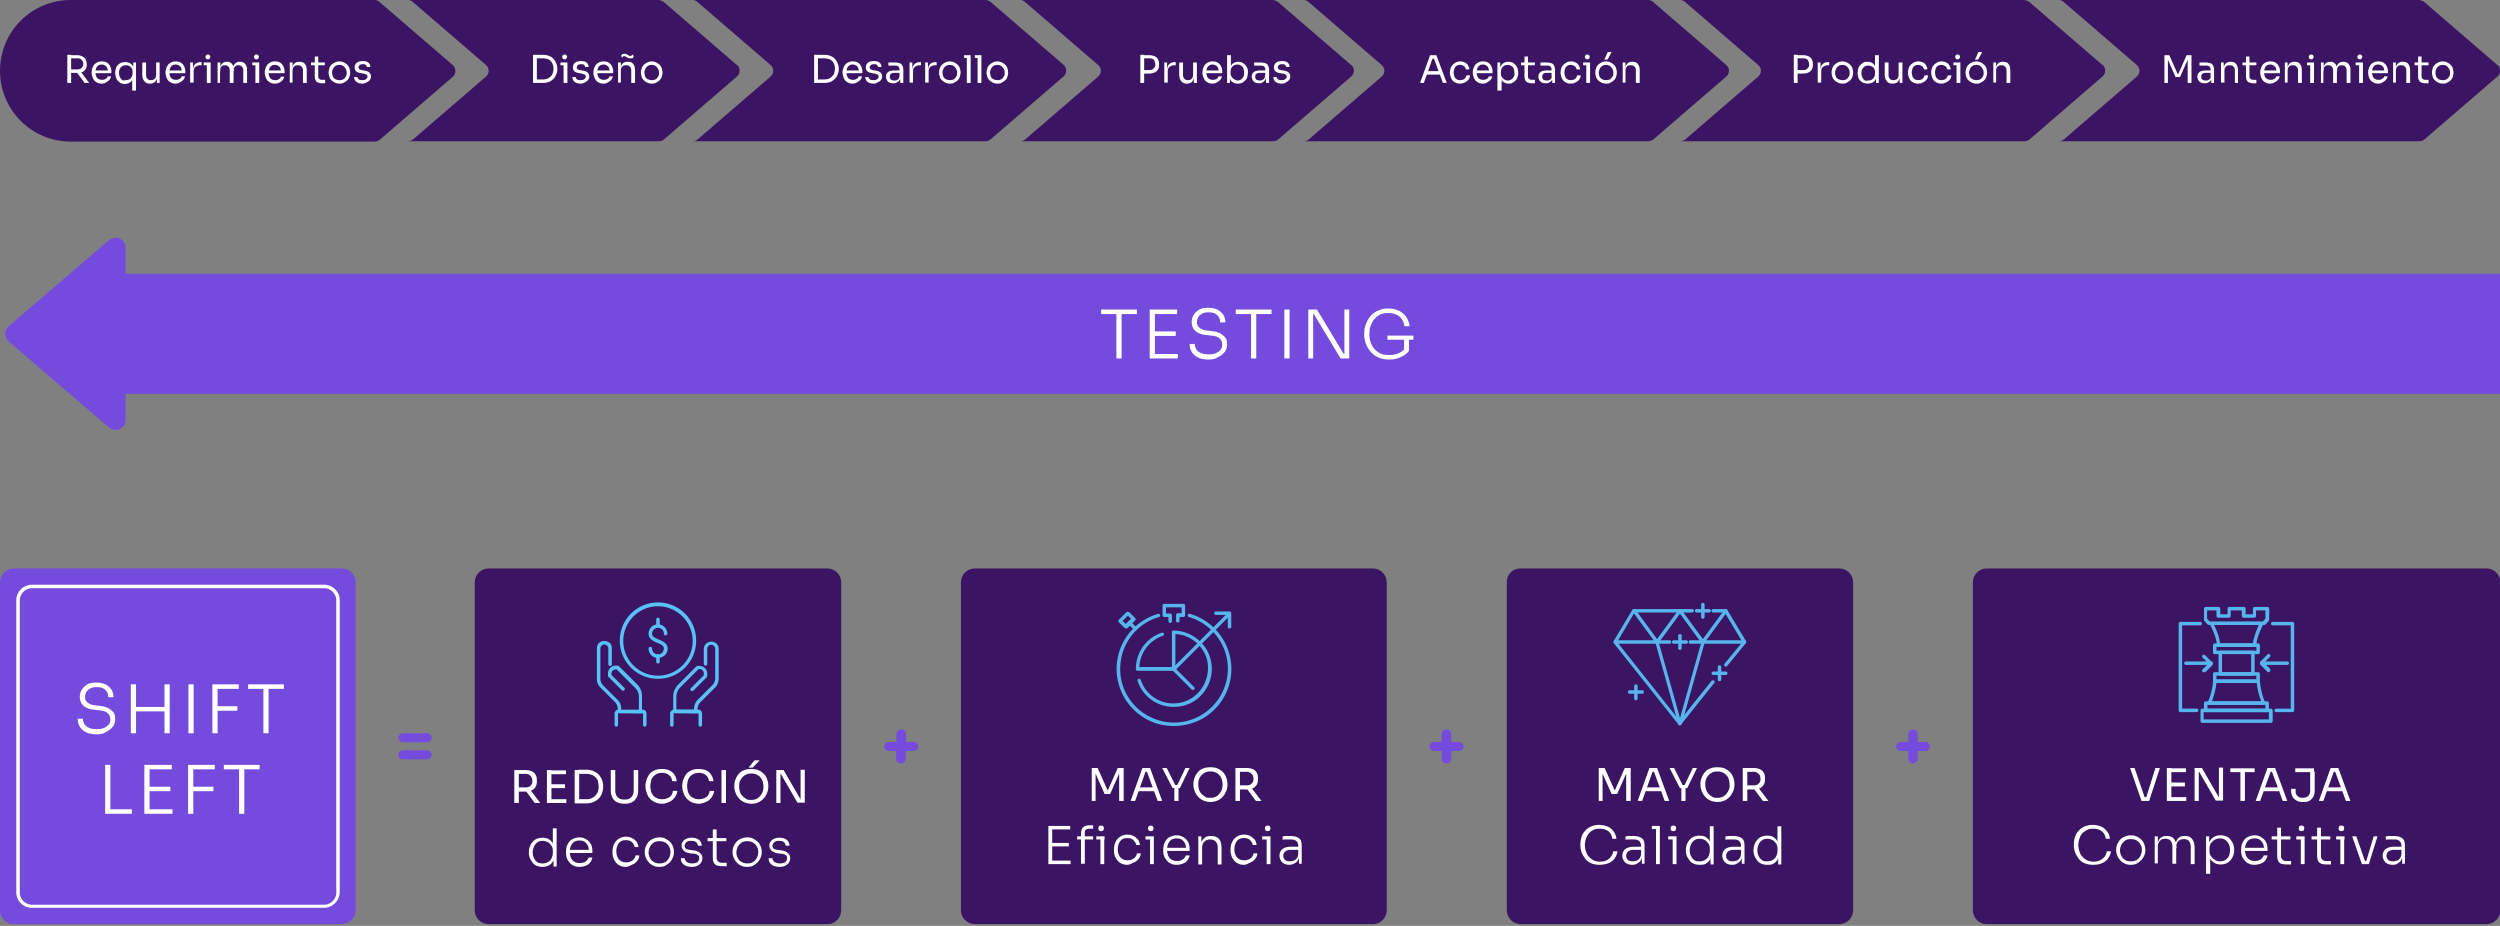
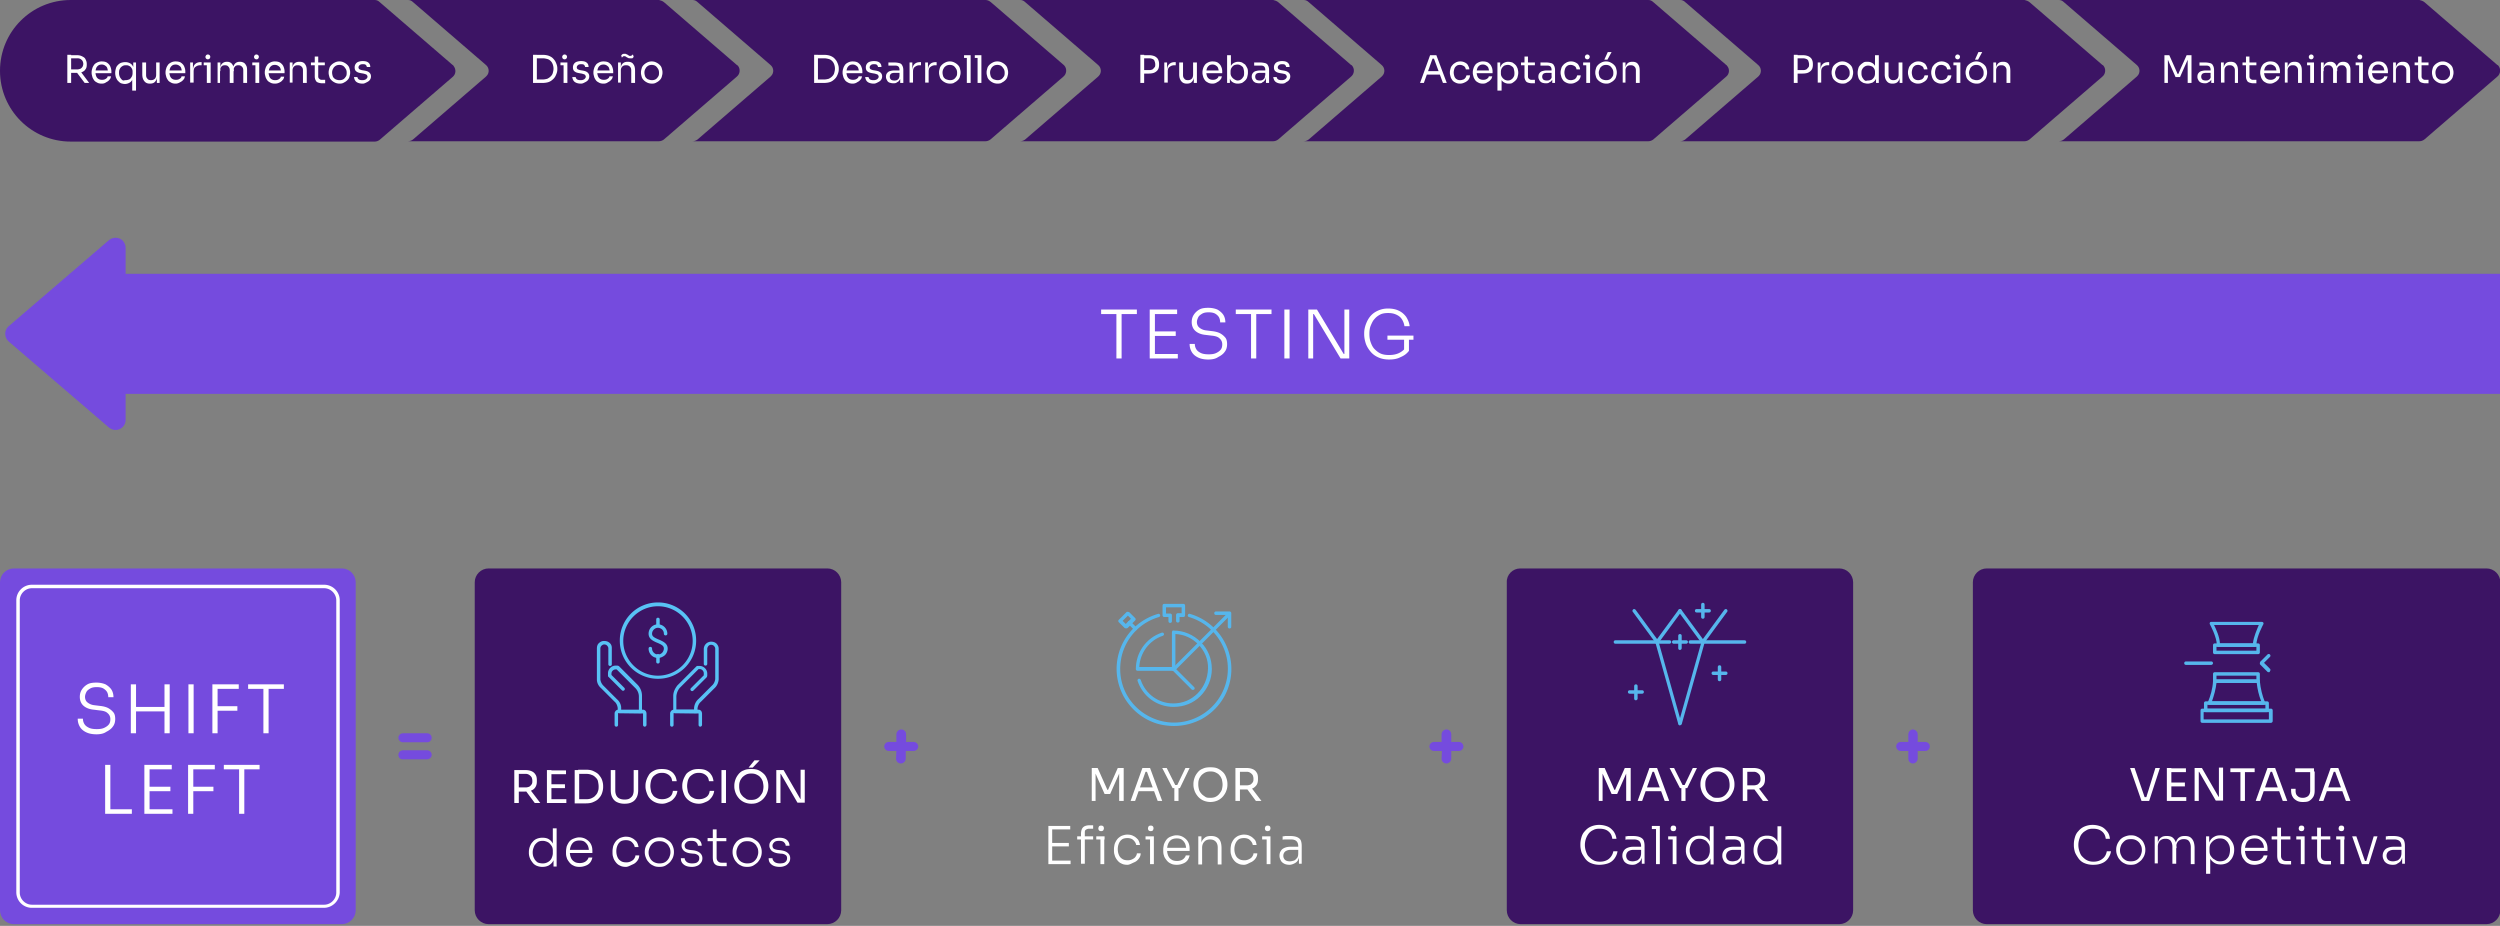
<svg xmlns="http://www.w3.org/2000/svg" width="1072" height="397" fill="none">
  <rect width="100%" height="100%" fill="#808080" stroke="none" />
  <g clip-path="url('#clip0_3818_59221')">
    <path d="M194.043 27.827 162.794.893C162.199.298 161.455 0 160.711 0H30.356C13.542 0 0 13.541 0 30.357c0 16.815 13.541 30.356 30.357 30.356H160.71c.744 0 1.488-.298 2.083-.744l31.249-26.934c1.488-1.19 1.637-3.274.447-4.762-.149-.297-.298-.446-.447-.446Z" fill="#3C1464" />
    <path d="M315.916 27.827 284.666.893c-.595-.447-1.339-.744-2.083-.893H174.996c.744 0 1.488.298 2.083.893l31.25 26.934c1.488 1.19 1.637 3.422.297 4.762l-.297.297-31.25 26.934c-.595.447-1.339.744-2.083.744h107.587c.744 0 1.488-.297 2.083-.744l31.25-26.934c1.488-1.19 1.636-3.422.446-4.762-.298-.148-.446-.297-.446-.297Z" fill="#3C1464" />
    <path d="M456.089 27.827 424.84.893C424.096.298 423.352 0 422.608 0H297.016c.744 0 1.488.298 2.083.893l31.249 26.934c1.488 1.19 1.637 3.422.298 4.762l-.298.297-31.249 26.934c-.595.447-1.339.744-2.083.744h125.592c.744 0 1.488-.297 2.083-.744l31.25-26.934c1.488-1.19 1.637-3.422.446-4.762l-.298-.297Z" fill="#3C1464" />
    <path d="M579.304 27.827 548.055.893c-.595-.447-1.339-.744-2.083-.893h-108.48c.744 0 1.488.298 2.083.893l31.25 26.934c1.488 1.19 1.637 3.422.297 4.762l-.297.297-31.25 26.934c-.595.447-1.339.744-2.083.744h108.48c.744 0 1.488-.297 2.083-.744l31.249-26.934c1.489-1.19 1.637-3.422.447-4.762-.149-.148-.298-.297-.447-.297Z" fill="#3C1464" />
    <path d="M740.164 27.827 708.914.893C708.319.298 707.575 0 706.831 0H559.066c.744 0 1.488.298 2.084.893l31.249 26.934c1.488 1.19 1.637 3.422.298 4.762l-.298.297L561.15 59.82c-.596.447-1.34.744-2.084.744h147.765c.744 0 1.488-.297 2.083-.744l31.25-26.934c1.488-1.19 1.636-3.422.297-4.762 0-.148-.149-.297-.297-.297Z" fill="#3C1464" />
    <path d="M901.468 27.827 870.219.893c-.596-.447-1.34-.744-2.084-.893H720.52c.744 0 1.488.298 2.083.893l31.249 26.934c1.488 1.19 1.637 3.422.298 4.762l-.298.297-31.249 26.934c-.595.447-1.339.744-2.083.744h147.615c.744 0 1.488-.297 2.084-.744l31.249-26.934c1.488-1.19 1.637-3.422.446-4.762-.149-.148-.297-.297-.446-.297Z" fill="#3C1464" />
    <path d="M1070.81 27.827 1039.56.893c-.6-.447-1.34-.744-2.08-.893H882.867c.744 0 1.488.298 2.084.893L916.2 27.827c1.488 1.19 1.637 3.422.297 4.762l-.297.297-31.249 26.934c-.596.447-1.34.744-2.084.744h154.613c.74 0 1.48-.297 2.08-.744l31.25-26.934c1.49-1.19 1.64-3.422.45-4.762-.15-.148-.3-.297-.45-.297ZM209.519 243.745h145.235c3.273 0 5.952 2.678 5.952 5.952v140.622c0 3.273-2.679 5.952-5.952 5.952H209.519c-3.274 0-5.953-2.679-5.953-5.952V249.697c0-3.274 2.679-5.952 5.953-5.952Z" fill="#3C1464" />
    <path d="M282.138 291.065a16.321 16.321 0 0 1-16.368-16.369 16.32 16.32 0 0 1 16.368-16.368 16.321 16.321 0 0 1 16.369 16.368 16.322 16.322 0 0 1-16.369 16.369Zm0-31.101c-8.184 0-14.88 6.697-14.88 14.881 0 8.184 6.696 14.881 14.88 14.881 8.185 0 14.881-6.697 14.881-14.881 0-8.184-6.696-14.881-14.881-14.881Z" fill="#58C2F5" />
    <path d="M282.135 282.137a4.002 4.002 0 0 1-4.018-4.018c0-.447.298-.744.744-.744.447 0 .744.297.744.744 0 1.339 1.191 2.53 2.53 2.53.744 0 1.339-.298 1.786-.744.446-.447.744-1.191.744-1.786 0-1.191-.893-1.637-2.53-2.381l-.744-.298c-1.637-.744-3.274-1.637-3.274-3.72a4.002 4.002 0 0 1 4.018-4.018c1.042 0 2.083.447 2.827 1.191.744.744 1.191 1.786 1.191 2.827 0 .447-.298.744-.744.744-.447 0-.744-.297-.744-.744 0-.744-.298-1.339-.744-1.786-.447-.446-1.191-.744-1.786-.744-1.339 0-2.53 1.191-2.53 2.53 0 1.191.893 1.637 2.53 2.381l.744.298c1.637.744 3.423 1.637 3.423 3.72 0 1.041-.447 2.083-1.191 2.827-.893.744-1.934 1.191-2.976 1.191Z" fill="#58C2F5" />
    <path d="M282.135 268.893c-.447 0-.744-.298-.744-.744v-2.53c0-.446.297-.744.744-.744.446 0 .744.298.744.744v2.53c0 .446-.298.744-.744.744ZM282.135 284.518c-.447 0-.744-.298-.744-.745v-2.529c0-.447.297-.744.744-.744.446 0 .744.297.744.744v2.529c0 .447-.298.745-.744.745ZM274.695 305.797h-9.077c-.447 0-.744-.298-.744-.744v-1.488c-.149-1.042-.596-2.084-1.34-2.679l-5.803-5.803c-1.042-.893-1.786-2.232-1.786-3.72v-13.244c0-.744.149-1.637.744-2.232.596-.595 1.34-1.042 2.232-1.042.893 0 1.637.149 2.381.744.744.595 1.042 1.339 1.042 2.232v6.994c0 .447-.298.744-.744.744s-.744-.297-.744-.744v-6.845c0-.446-.298-.893-.595-1.19-.298-.298-.744-.447-1.191-.447-.446 0-.893.298-1.19.595-.298.298-.447.744-.447 1.191v13.244a4.62 4.62 0 0 0 1.34 2.678l5.803 5.804c1.042.892 1.786 2.232 1.786 3.72v.893h7.589v-5.804c0-1.339-.595-2.678-1.488-3.571l-8.036-8.036h-.446c-.893 0-1.786.744-1.786 1.786v.595l5.506 5.506a.719.719 0 0 1 0 1.042.72.72 0 0 1-1.042 0l-5.803-5.804c-.149-.149-.149-.297-.149-.595v-.893c0-1.786 1.488-3.274 3.274-3.274h.744c.149 0 .446.149.595.149l8.184 8.184c1.191 1.34 1.786 2.977 1.786 4.613v6.548c.149.595-.149.893-.595.893ZM298.505 305.797h-9.077c-.447 0-.744-.298-.744-.744v-6.548c0-1.785.744-3.273 1.785-4.613l8.185-8.184c.148-.149.297-.149.595-.149h.744c1.786 0 3.274 1.488 3.274 3.274v.893c0 .149-.149.446-.149.595l-5.804 5.803a.718.718 0 0 1-1.041 0 .718.718 0 0 1 0-1.041l5.506-5.506v-.893c0-.893-.744-1.786-1.786-1.786h-.447l-8.035 8.036c-.893 1.042-1.339 2.232-1.488 3.571v5.804h7.589v-.744c.149-1.488.744-2.828 1.934-3.869l5.655-5.655c.893-.744 1.339-1.786 1.488-2.827v-13.095c0-.447-.297-.893-.595-1.191-.298-.297-.744-.446-1.191-.446-.892 0-1.488.744-1.636 1.637v6.547c0 .447-.298.744-.744.744-.447 0-.744-.297-.744-.744v-6.547c.148-1.637 1.339-2.827 2.976-2.976.893 0 1.637.149 2.381.744.595.595 1.041 1.339 1.041 2.232v13.244c-.149 1.488-.744 2.827-1.934 3.869l-5.655 5.654c-.893.744-1.339 1.786-1.488 2.828v1.488c.149.297-.149.595-.595.595Z" fill="#58C2F5" />
    <path d="M300.29 311.6c-.447 0-.744-.297-.744-.744v-4.91l-10.714-.149v5.059c0 .447-.298.744-.744.744-.447 0-.744-.297-.744-.744v-4.91c0-.893.744-1.637 1.488-1.637h10.714c.893 0 1.488.744 1.488 1.637v4.91c0 .447-.447.744-.744.744ZM276.481 311.6c-.446 0-.744-.297-.744-.744v-4.91l-10.714-.149v5.059c0 .447-.297.744-.744.744-.446 0-.744-.297-.744-.744v-4.91c0-.893.744-1.637 1.488-1.637h10.714c.893 0 1.488.744 1.488 1.637v4.91c0 .447-.446.744-.744.744Z" fill="#58C2F5" />
-     <path d="M417.995 243.745h170.681c3.274 0 5.952 2.678 5.952 5.952v140.622c0 3.273-2.678 5.952-5.952 5.952H417.995c-3.274 0-5.952-2.679-5.952-5.952V249.697c0-3.274 2.678-5.952 5.952-5.952Z" fill="#3C1464" />
    <path d="M505.047 266.958c-.446 0-.744-.297-.744-.744v-2.529c0-.447.298-.744.744-.744h1.637v-2.53h-6.696v2.678h1.786c.446 0 .744.298.744.744v2.53c0 .447-.298.744-.744.744-.447 0-.744-.297-.744-.744v-1.786h-1.786c-.446 0-.744-.297-.744-.744v-4.166c0-.447.298-.744.744-.744h8.184c.447 0 .744.297.744.744v4.166c0 .447-.297.744-.744.744h-1.637v1.786c0 .298-.297.595-.744.595Z" fill="#56B6EC" />
    <path d="M503.413 311.303a27.03 27.03 0 0 1-6.845-.893c-6.25-1.786-11.458-5.952-14.732-11.756-3.125-5.803-3.869-12.351-2.083-18.601 2.381-8.184 8.631-14.434 16.815-16.815.446-.149.744.149.893.447.149.297-.149.744-.447.892-7.738 2.233-13.541 8.185-15.773 15.774-1.637 5.952-1.042 12.202 1.934 17.559 2.976 5.357 7.887 9.226 13.839 11.012 12.202 3.571 25-3.572 28.571-15.774 3.571-12.202-3.571-24.999-15.773-28.571-.447-.148-.596-.595-.447-.892.149-.447.595-.596.893-.447 12.946 3.72 20.535 17.411 16.815 30.357-1.785 6.25-5.952 11.458-11.756 14.731-3.72 1.935-7.737 2.977-11.904 2.977Z" fill="#56B6EC" />
    <path d="M486.895 270.232c-.149 0-.446 0-.595-.149l-2.53-2.529a.719.719 0 0 1 0-1.042.719.719 0 0 1 1.042 0l2.529 2.53a.718.718 0 0 1 0 1.041c0 .149-.148.149-.446.149Z" fill="#56B6EC" />
    <path d="M482.875 269.488c-.148 0-.446-.149-.595-.149l-2.529-2.529a.719.719 0 0 1 0-1.042l3.273-3.274c.149-.149.298-.149.596-.149.148 0 .446.149.595.149l2.529 2.53a.718.718 0 0 1 0 1.041l-3.273 3.274c-.298 0-.447.149-.596.149Zm-1.488-3.274 1.34 1.34 2.232-2.233-1.339-1.339-2.233 2.232ZM503.412 287.642c-.149 0-.446 0-.595-.148a.719.719 0 0 1 0-1.042l23.809-23.809a.719.719 0 0 1 1.042 0 .72.72 0 0 1 0 1.042l-23.809 23.809c-.149 0-.298.148-.447.148Z" fill="#56B6EC" />
    <path d="M527.219 269.488c-.446 0-.744-.298-.744-.744v-5.059h-5.059c-.447 0-.744-.298-.744-.744 0-.447.297-.744.744-.744h5.803c.447 0 .744.297.744.744v5.803c0 .446-.297.744-.744.744ZM511.597 295.827c-.149 0-.447 0-.596-.149l-8.184-8.184a.719.719 0 0 1 0-1.042.719.719 0 0 1 1.042 0l8.184 8.184a.719.719 0 0 1 0 1.042s-.298.149-.446.149Z" fill="#56B6EC" />
    <path d="M503.412 287.642h-15.625c-.446 0-.744-.297-.744-.744 0-7.142 4.464-13.392 11.16-15.624.447-.149.744.149.893.446.149.447-.149.744-.446.893-5.804 1.934-9.821 7.291-10.119 13.393h14.881c.446 0 .744.297.744.744 0 .446-.298.892-.744.892Z" fill="#56B6EC" />
    <path d="M503.262 303.118c-7.143 0-13.244-4.464-15.476-11.16-.149-.447.149-.744.446-.893.447-.149.744.149.893.446 2.083 6.101 7.589 10.119 13.988 10.119 4.018 0 7.589-1.488 10.416-4.315 2.827-2.828 4.316-6.548 4.464-10.565.149-4.018-1.488-7.738-4.315-10.566-2.679-2.678-6.101-4.166-9.672-4.315v14.881c0 .446-.298.744-.744.744-.447 0-.744-.298-.744-.744v-15.625c0-.149.148-.447.148-.595.149-.149.447-.298.596-.149 4.315 0 8.481 1.786 11.606 4.91 3.125 3.125 4.762 7.143 4.762 11.607 0 4.316-1.785 8.482-4.91 11.607-2.977 2.976-6.994 4.613-11.458 4.613Z" fill="#56B6EC" />
    <path d="M651.919 243.745h136.753c3.273 0 5.952 2.678 5.952 5.952v140.622c0 3.273-2.679 5.952-5.952 5.952H652.068c-3.274 0-5.953-2.679-5.953-5.952V249.697c-.149-3.274 2.53-5.952 5.804-5.952Z" fill="#3C1464" />
-     <path d="M720.37 311.005c-.298 0-.447-.149-.596-.298l-27.826-34.969a.948.948 0 0 1 0-.893l8.035-13.392c.149-.298.446-.298.595-.298h25c.446 0 .744.298.744.744s-.298.744-.744.744h-24.702l-7.44 12.648 26.785 33.78 13.69-17.113c.298-.298.744-.298 1.042-.149.297.298.446.744.148 1.042l-14.285 17.856c0 .149-.298.298-.446.298ZM740.015 285.857c-.149 0-.298 0-.446-.149-.298-.298-.298-.744-.149-1.042l7.738-9.375-7.589-12.648h-4.911c-.446 0-.744-.298-.744-.744s.298-.744.744-.744h5.357c.298 0 .447.149.595.298l8.036 13.392a.948.948 0 0 1 0 .893l-8.036 9.821c-.148.298-.446.298-.595.298Z" fill="#56B6EC" />
    <path d="M748.048 276.036h-23.214c-.447 0-.744-.298-.744-.744 0-.447.297-.745.744-.745h23.214c.446 0 .744.298.744.745 0 .446-.298.744-.744.744ZM715.907 276.036h-23.214c-.446 0-.744-.298-.744-.744 0-.447.298-.745.744-.745h23.214c.446 0 .744.298.744.745 0 .446-.446.744-.744.744Z" fill="#56B6EC" />
    <path d="M730.191 276.036c-.149 0-.298 0-.446-.149-.298-.298-.447-.744-.149-1.042l9.821-13.392c.298-.298.744-.447 1.042-.149.297.297.446.744.149 1.041l-9.822 13.393c-.149.149-.446.298-.595.298Z" fill="#56B6EC" />
    <path d="M730.192 276.036c-.298 0-.447-.149-.595-.298l-9.821-13.393c-.298-.297-.149-.744.148-1.041.298-.298.744-.149 1.042.149l9.821 13.392c.298.298.149.744-.149 1.042-.148.149-.297.149-.446.149Z" fill="#56B6EC" />
    <path d="M710.55 276.036c-.148 0-.297 0-.446-.149-.298-.298-.446-.744-.149-1.042l9.821-13.392c.298-.298.744-.447 1.042-.149.298.297.446.744.149 1.041l-9.821 13.393c-.149.149-.447.298-.596.298Z" fill="#56B6EC" />
    <path d="M710.551 276.036c-.297 0-.446-.149-.595-.298l-9.821-13.393c-.298-.297-.149-.744.149-1.041.297-.298.744-.149 1.041.149l9.822 13.392c.297.298.148.744-.149 1.042-.149.149-.298.149-.447.149Z" fill="#56B6EC" />
    <path d="M720.37 311.005c-.297 0-.595-.149-.744-.595l-9.821-34.97c-.149-.446.149-.744.447-.892.446-.149.744.148.892.446l9.822 34.969c.148.447-.149.744-.447.893l-.149.149Z" fill="#56B6EC" />
    <path d="M720.37 311.005h-.149c-.446-.149-.595-.595-.446-.893l9.821-34.969c.149-.447.595-.595.893-.447.446.149.595.596.446.893l-9.821 34.97c-.149.148-.447.446-.744.446ZM730.193 265.321c-.446 0-.744-.297-.744-.744v-5.357c0-.446.298-.744.744-.744.447 0 .744.298.744.744v5.357c0 .447-.297.744-.744.744Z" fill="#56B6EC" />
    <path d="M732.871 262.643h-5.357c-.447 0-.744-.298-.744-.744s.297-.744.744-.744h5.357c.446 0 .744.298.744.744s-.298.744-.744.744ZM720.369 278.714c-.446 0-.744-.298-.744-.744v-5.357c0-.446.298-.744.744-.744s.744.298.744.744v5.357c0 .446-.446.744-.744.744Z" fill="#56B6EC" />
    <path d="M723.05 276.036h-5.357c-.446 0-.744-.298-.744-.744 0-.447.298-.745.744-.745h5.357c.447 0 .744.298.744.745 0 .446-.446.744-.744.744ZM701.471 300.291c-.447 0-.744-.298-.744-.744v-5.357c0-.447.297-.744.744-.744.446 0 .744.297.744.744v5.357c0 .297-.298.744-.744.744Z" fill="#56B6EC" />
    <path d="M704.152 297.464h-5.357c-.447 0-.744-.298-.744-.744 0-.447.297-.744.744-.744h5.357c.446 0 .744.297.744.744 0 .446-.298.744-.744.744ZM737.334 292.107c-.447 0-.744-.298-.744-.744v-5.357c0-.447.297-.745.744-.745.446 0 .744.298.744.745v5.357c0 .446-.298.744-.744.744Z" fill="#56B6EC" />
    <path d="M740.015 289.428h-5.357c-.446 0-.744-.297-.744-.744 0-.446.298-.744.744-.744h5.357c.446 0 .744.298.744.744 0 .447-.298.744-.744.744Z" fill="#56B6EC" />
    <path d="M851.917 243.745H1066.2c3.27 0 5.95 2.678 5.95 5.952v140.622c0 3.273-2.68 5.952-5.95 5.952H851.917c-3.274 0-5.952-2.679-5.952-5.952V249.697c0-3.274 2.678-5.952 5.952-5.952Z" fill="#3C1464" />
-     <path d="M972.149 305.35H945.81c-.446 0-.744-.297-.744-.744v-3.125c0-.446.298-.744.744-.744h26.339c.447 0 .744.298.744.744v3.125c0 .447-.297.744-.744.744Zm-25.595-1.488h24.851v-1.637h-24.851v1.637Z" fill="#56B6EC" />
+     <path d="M972.149 305.35H945.81c-.446 0-.744-.297-.744-.744v-3.125c0-.446.298-.744.744-.744h26.339c.447 0 .744.298.744.744v3.125c0 .447-.297.744-.744.744Zm-25.595-1.488h24.851v-1.637h-24.851Z" fill="#56B6EC" />
    <path d="M973.79 309.963h-29.464c-.446 0-.744-.297-.744-.744v-4.613c0-.446.298-.744.744-.744h29.464c.446 0 .744.298.744.744v4.613c0 .447-.447.744-.744.744Zm-28.869-1.488h27.976v-3.125h-27.976v3.125ZM970.663 302.225h-23.362c-.298 0-.447-.148-.596-.297-.148-.149-.148-.447 0-.744 1.191-2.828 2.084-5.952 2.232-9.077 0-.447.298-.744.744-.744h18.601c.447 0 .744.297.744.744.298 3.125 1.042 6.249 2.232 9.077.149.297 0 .446 0 .744-.148.149-.446.297-.595.297Zm-22.172-1.488h21.13c-1.041-2.529-1.636-5.208-1.934-7.886h-17.261c-.298 2.678-1.042 5.357-1.935 7.886ZM966.792 277.375h-15.476c-.446 0-.744-.298-.744-.744 0-3.572-2.976-8.929-2.976-8.929-.149-.297-.149-.446 0-.744.149-.297.446-.297.595-.297h21.726c.298 0 .446.149.595.297.149.298.149.447 0 .744 0 0-2.976 5.357-2.976 8.929 0 .446-.446.744-.744.744Zm-14.881-1.488h14.137c.298-2.828 1.786-6.101 2.53-7.887h-19.196c.893 1.786 2.381 5.059 2.529 7.887Z" fill="#56B6EC" />
    <path d="M968.282 292.851h-18.6c-.447 0-.744-.298-.744-.744v-3.125c0-.447.297-.744.744-.744h18.6c.447 0 .744.297.744.744v3.125c0 .446-.297.744-.744.744Zm-17.856-1.488h17.112v-1.637h-17.112v1.637ZM968.282 280.5h-18.6c-.447 0-.744-.298-.744-.744v-3.125c0-.447.297-.744.744-.744h18.6c.447 0 .744.297.744.744v3.125c0 .446-.297.744-.744.744Zm-17.856-1.488h17.112v-1.637h-17.112v1.637Z" fill="#56B6EC" />
-     <path d="M966.048 289.726H952.06c-.446 0-.744-.298-.744-.744v-9.226c0-.447.298-.744.744-.744h13.988c.447 0 .744.297.744.744v9.375c0 .297-.446.595-.744.595Zm-13.244-1.488h12.5v-7.887h-12.5v7.887ZM970.661 268h-23.363c-.148 0-.446-.149-.595-.149l-1.488-1.637c-.149-.148-.149-.297-.149-.595v-4.613c0-.446.298-.744.744-.744h5.506c.447 0 .744.298.744.744v2.381h3.125v-2.381c0-.446.298-.744.744-.744h6.25c.447 0 .744.298.744.744v2.381h3.125v-2.381c0-.446.298-.744.744-.744h5.506c.446 0 .744.298.744.744v4.613c0 .149-.149.447-.149.595l-1.488 1.637c-.446.149-.595.149-.744.149Zm-23.065-1.488h22.619l1.19-1.19v-3.572h-4.018v2.381c0 .446-.297.744-.744.744h-4.613c-.446 0-.744-.298-.744-.744v-2.381h-4.761v2.381c0 .446-.298.744-.745.744h-4.612c-.447 0-.745-.298-.745-.744v-2.381h-4.017v3.572l1.19 1.19ZM941.945 305.35h-6.994c-.446 0-.744-.297-.744-.744v-37.201c0-.447.298-.744.744-.744h8.482c.446 0 .744.297.744.744 0 .446-.298.744-.744.744h-7.738v35.713h6.25c.446 0 .744.298.744.744 0 .447-.446.744-.744.744ZM983.015 305.35h-6.994c-.446 0-.744-.297-.744-.744 0-.446.298-.744.744-.744h6.25v-35.713h-7.738c-.446 0-.744-.298-.744-.744 0-.447.298-.744.744-.744h8.482c.446 0 .744.297.744.744v37.201c0 .447-.298.744-.744.744Z" fill="#56B6EC" />
    <path d="M948.193 285.113H937.33c-.446 0-.744-.298-.744-.744 0-.447.298-.744.744-.744h10.863c.446 0 .744.297.744.744 0 .446-.447.744-.744.744Z" fill="#56B6EC" />
-     <path d="M945.068 288.238c-.148 0-.446 0-.595-.149a.72.72 0 0 1 0-1.042l2.53-2.53-2.53-2.529a.72.72 0 0 1 0-1.042.719.719 0 0 1 1.042 0l3.125 3.125c.149.149.149.298.149.595 0 .298-.149.447-.149.595l-3.125 3.125c-.149-.297-.298-.148-.447-.148ZM980.783 285.113H969.92c-.447 0-.744-.298-.744-.744 0-.447.297-.744.744-.744h10.863c.446 0 .744.297.744.744 0 .446-.447.744-.744.744Z" fill="#56B6EC" />
    <path d="M972.896 288.238c-.149 0-.446 0-.595-.149l-3.125-3.125c-.149-.149-.149-.298-.149-.595 0-.298.149-.447.149-.596l3.125-3.124a.719.719 0 0 1 1.042 0 .72.72 0 0 1 0 1.041l-2.53 2.53 2.53 2.53a.72.72 0 0 1 0 1.041c0 .298-.149.447-.447.447Z" fill="#56B6EC" />
    <path d="M5.952 243.745h140.622c3.274 0 5.952 2.678 5.952 5.952v140.622c0 3.273-2.678 5.952-5.952 5.952H5.952c-3.273 0-5.952-2.679-5.952-5.952V249.697c0-3.274 2.679-5.952 5.952-5.952Z" fill="#754BDE" />
    <path d="M138.835 389.277H13.688a6.668 6.668 0 0 1-6.696-6.696V257.435a6.668 6.668 0 0 1 6.696-6.696h125.295a6.669 6.669 0 0 1 6.697 6.696V382.73c-.149 3.571-3.125 6.547-6.845 6.547ZM13.688 252.227c-2.827 0-5.208 2.38-5.208 5.208V382.73c0 2.827 2.381 5.208 5.208 5.208h125.295c2.828 0 5.209-2.381 5.209-5.208V257.435c0-2.828-2.381-5.208-5.209-5.208H13.689Z" fill="#fff" />
    <path d="M384.368 322.017h-3.273c-1.042 0-1.935-.893-1.935-1.935 0-1.041.893-1.934 1.935-1.934h3.273v-3.274c0-1.042.893-2.083 2.084-2.083 1.19 0 2.083.893 2.083 2.083v3.274h3.274c1.041 0 1.934.893 1.934 1.934 0 1.042-.893 1.935-1.934 1.935h-3.423v3.273c0 1.042-.893 2.084-2.083 2.084-1.191 0-2.083-.893-2.083-2.084l.148-3.273ZM618.291 322.017h-3.423c-1.042 0-1.934-.893-1.934-1.935 0-1.041.892-1.934 1.934-1.934h3.274v-3.274c0-1.042.893-2.083 2.083-2.083 1.191 0 2.083.893 2.083 2.083v3.274h3.274c1.042 0 1.935.893 1.935 1.934 0 1.042-.893 1.935-1.935 1.935h-3.274v3.273c0 1.042-.892 2.084-2.083 2.084-1.19 0-2.083-.893-2.083-2.084l.149-3.273ZM818.286 322.017h-3.273c-1.042 0-1.935-.893-1.935-1.935 0-1.041.893-1.934 1.935-1.934h3.273v-3.274c0-1.042.893-2.083 1.935-2.083 1.041 0 2.083.893 2.083 2.083v3.274h3.274c1.041 0 1.934.893 1.934 1.934 0 1.042-.893 1.935-1.934 1.935h-3.274v3.273c0 1.042-.893 2.084-2.083 2.084-1.042 0-1.935-.893-1.935-2.084v-3.273ZM170.828 316.362c0-1.042.893-1.935 1.935-1.935h10.416c1.042 0 1.935.893 1.935 1.935s-.893 1.934-1.935 1.934h-10.416c-1.042 0-1.935-.892-1.935-1.934Zm0 7.291c0-1.041.893-1.934 1.935-1.934h10.416c1.042 0 1.935.893 1.935 1.934 0 1.042-.893 1.935-1.935 1.935h-10.416c-1.042.149-1.935-.744-1.935-1.935ZM1072.15 117.408H45.387v51.487H1072.15v-51.487Z" fill="#754BDE" />
    <path d="m3.719 139.878 43.005-36.904c1.786-1.488 4.613-1.339 6.1.446.596.744 1.043 1.786 1.043 2.828v73.808a4.319 4.319 0 0 1-4.316 4.315c-1.041 0-2.083-.446-2.827-1.042L3.719 146.425c-1.786-1.637-1.935-4.315-.447-6.101l.447-.446Z" fill="#754BDE" />
    <path d="M41.368 314.874c-1.786 0-3.274-.298-4.465-.893-1.19-.595-2.083-1.339-2.678-2.381-.595-1.041-.893-2.083-.893-3.422h2.232c0 .744.149 1.488.595 2.232.447.744 1.042 1.19 1.935 1.637.893.446 2.083.595 3.422.595 1.34 0 2.381-.149 3.274-.595.893-.447 1.488-.893 1.935-1.488.446-.596.595-1.34.595-2.233 0-1.041-.447-1.934-1.19-2.529-.745-.744-1.935-1.042-3.572-1.191l-2.38-.297c-1.787-.149-3.275-.744-4.316-1.637-1.042-.893-1.637-2.232-1.637-3.869 0-1.191.297-2.232.893-3.125a6.885 6.885 0 0 1 2.38-2.232c1.042-.595 2.382-.744 3.87-.744s2.827.297 3.868.744c1.042.595 1.935 1.339 2.53 2.232.596.893.893 2.083.893 3.274h-2.232c0-.744-.149-1.488-.446-2.084-.298-.595-.893-1.19-1.637-1.637-.744-.446-1.786-.595-2.828-.595-1.19 0-2.083.149-2.827.595-.744.447-1.34.893-1.637 1.489-.297.595-.595 1.339-.595 2.083 0 .893.298 1.786 1.042 2.381a5.46 5.46 0 0 0 2.827 1.19l2.38.298c1.489.149 2.68.446 3.572.893a7.565 7.565 0 0 1 2.381 1.934c.595.744.744 1.786.744 2.827 0 1.191-.297 2.381-1.041 3.274-.596.893-1.637 1.637-2.828 2.232-1.041.744-2.53 1.042-4.166 1.042ZM56.098 314.427v-20.981h2.232v20.981h-2.232Zm1.785-9.374v-1.935h13.244v1.935H57.883Zm12.649 9.374v-20.981h2.232v20.981h-2.232ZM80.8 314.427v-20.981h2.233v20.981H80.8ZM91.07 314.427v-20.981h2.232v20.981H91.07Zm1.488-19.047v-1.934h9.822v1.934h-9.822Zm0 9.375v-1.934h9.226v1.934h-9.226ZM106.395 295.38v-1.934h15.327v1.934h-15.327Zm6.547 19.047v-19.493h2.232v19.493h-2.232ZM45.086 348.951v-20.982h2.232v20.982h-2.232Zm1.488 0v-1.935h9.97v1.935h-9.97ZM61.902 348.951v-20.982h2.232v20.982h-2.232Zm1.637-19.048v-1.934h10.119v1.934H63.539Zm0 9.375v-1.934h9.524v1.934h-9.524Zm0 9.673v-1.935h10.417v1.935H63.539ZM80.652 348.951v-20.982h2.232v20.982h-2.232Zm1.637-19.048v-1.934h9.821v1.934h-9.82Zm0 9.375v-1.934h9.226v1.934H82.29ZM95.98 329.903v-1.934h15.328v1.934H95.98Zm6.548 19.048v-19.494h2.232v19.494h-2.232ZM472.164 134.67v-1.935h15.327v1.935h-15.327Zm6.548 19.047v-19.494h2.232v19.494h-2.232ZM492.996 153.717v-20.982h2.232v20.982h-2.232Zm1.637-19.047v-1.935h10.119v1.935h-10.119Zm0 9.374v-1.934h9.524v1.934h-9.524Zm0 9.673v-1.935h10.416v1.935h-10.416ZM518.145 154.163c-1.786 0-3.274-.297-4.464-.893-1.191-.595-2.084-1.339-2.679-2.381-.595-1.041-.893-2.083-.893-3.422h2.232c0 .744.149 1.488.596 2.232.446.744 1.041 1.19 1.934 1.637.893.446 2.083.595 3.423.595 1.339 0 2.381-.149 3.273-.595.893-.447 1.489-.893 1.935-1.488.446-.595.595-1.339.595-2.232 0-1.042-.446-1.935-1.19-2.53-.744-.744-1.935-1.042-3.572-1.19l-2.381-.298c-1.785-.149-3.273-.744-4.315-1.637-1.042-.893-1.637-2.232-1.637-3.869 0-1.19.298-2.232.893-3.125a6.88 6.88 0 0 1 2.381-2.232c1.042-.595 2.381-.744 3.869-.744 1.488 0 2.827.298 3.869.744 1.042.595 1.934 1.339 2.53 2.232.595.893.892 2.084.892 3.274h-2.232c0-.744-.148-1.488-.446-2.083-.298-.596-.893-1.191-1.637-1.637-.744-.447-1.786-.595-2.827-.595-1.191 0-2.084.148-2.828.595-.744.446-1.339.893-1.636 1.488-.298.595-.596 1.339-.596 2.083 0 .893.298 1.786 1.042 2.381a5.453 5.453 0 0 0 2.827 1.19l2.381.298c1.488.149 2.679.447 3.572.893a7.567 7.567 0 0 1 2.38 1.934c.596.744.744 1.786.744 2.828 0 1.19-.297 2.381-1.041 3.273-.595.893-1.637 1.637-2.827 2.233-1.042.744-2.53 1.041-4.167 1.041ZM529.902 134.67v-1.935h15.327v1.935h-15.327Zm6.548 19.047v-19.494h2.232v19.494h-2.232ZM550.734 153.717v-20.982h2.232v20.982h-2.232ZM561 153.717v-20.982h3.72l11.458 19.047h.893l-.595.447v-19.494h2.083v20.982h-3.72l-11.458-19.047h-.893l.595-.447v19.494H561ZM595.675 154.163c-1.786 0-3.274-.297-4.613-.893-1.339-.595-2.381-1.339-3.274-2.381-.893-1.041-1.637-2.232-2.083-3.422-.446-1.339-.744-2.679-.744-4.167v-.446c0-1.339.298-2.679.744-3.869.446-1.19 1.042-2.381 1.934-3.423.893-1.041 1.935-1.785 3.274-2.38 1.339-.596 2.679-.893 4.316-.893 1.636 0 3.273.297 4.464.893 1.339.595 2.381 1.488 3.273 2.678.745 1.19 1.34 2.53 1.489 4.018h-2.233c-.148-1.191-.595-2.232-1.19-3.125-.595-.893-1.488-1.488-2.53-1.935-1.041-.446-2.083-.595-3.273-.595-1.191 0-2.381.149-3.274.595-.893.447-1.786 1.042-2.53 1.935-.744.744-1.19 1.786-1.637 2.827-.446 1.042-.595 2.232-.595 3.572 0 1.339.149 2.529.595 3.72.447 1.19.893 2.083 1.637 2.827.744.744 1.637 1.488 2.679 1.935 1.041.446 2.232.595 3.571.595 1.637 0 3.125-.298 4.315-.893a8.189 8.189 0 0 0 2.976-2.53l-.892 2.679v-6.25h2.083v5.208c-.893 1.19-2.083 2.083-3.571 2.679-1.34.744-2.977 1.041-4.911 1.041Zm-.744-8.482v-1.785h11.16v1.785h-11.16ZM220.531 344.338v-14.137h1.935v14.137h-1.935Zm1.191-5.06v-1.637h3.72c.595 0 1.042-.149 1.488-.297a3.498 3.498 0 0 0 1.042-1.042c.297-.446.297-.893.297-1.488s-.149-1.042-.297-1.488a3.486 3.486 0 0 0-1.042-1.042 2.517 2.517 0 0 0-1.488-.446h-3.72v-1.637h3.422c1.042 0 1.935.149 2.679.446.744.298 1.339.744 1.785 1.488.447.596.596 1.488.596 2.53v.298c0 1.041-.149 1.785-.596 2.529-.446.744-1.041 1.191-1.785 1.489-.744.297-1.637.446-2.679.446h-3.422v-.149Zm7.589 5.06-4.613-6.25h2.232l4.762 6.25h-2.381ZM234.52 344.338v-14.137h1.934v14.137h-1.934Zm1.488-12.351v-1.637h6.696v1.637h-6.696Zm0 5.952v-1.637h6.249v1.637h-6.249Zm0 6.399v-1.637h6.845v1.637h-6.845ZM246.422 344.486v-14.285h1.934v14.285h-1.934Zm1.488 0v-1.785h3.571c.893 0 1.637-.149 2.232-.447.596-.297 1.191-.595 1.637-1.19.447-.447.893-1.042 1.042-1.786.297-.595.297-1.339.297-2.083 0-.744-.148-1.488-.297-2.232-.149-.744-.595-1.191-1.042-1.637-.446-.446-1.041-.893-1.637-1.042-.595-.297-1.488-.446-2.232-.446h-3.571v-1.786h3.274c1.339 0 2.381.149 3.273.595.893.447 1.786.893 2.381 1.637.596.744 1.042 1.34 1.34 2.232.297.893.446 1.637.446 2.53v.447c0 .892-.149 1.636-.446 2.529-.298.893-.744 1.637-1.34 2.232-.595.744-1.339 1.191-2.381 1.637-.892.447-2.083.595-3.273.595h-3.274ZM267.702 344.635c-1.339 0-2.381-.297-3.274-.744-.893-.446-1.488-1.19-1.934-2.083-.447-.893-.596-1.935-.596-3.125v-8.482h1.935v8.78c0 .744.149 1.488.446 2.083a2.922 2.922 0 0 0 1.34 1.339c.595.298 1.339.446 2.232.446.893 0 1.637-.148 2.083-.446.446-.298 1.042-.744 1.339-1.339.298-.595.447-1.339.447-2.083v-8.78h1.934v8.482c0 1.19-.149 2.232-.595 3.125-.447.893-1.042 1.637-1.935 2.083-1.041.595-2.083.744-3.422.744ZM283.924 344.635c-1.339 0-2.381-.297-3.274-.744a6.578 6.578 0 0 1-2.232-1.785c-.595-.744-.893-1.489-1.19-2.381-.298-.893-.447-1.637-.447-2.381v-.447c0-.893.149-1.637.447-2.529.297-.893.744-1.637 1.19-2.381.595-.744 1.339-1.191 2.232-1.637.893-.447 1.935-.595 3.125-.595 1.191 0 2.381.148 3.274.595.893.446 1.637 1.041 2.083 1.786.595.744.893 1.785 1.042 2.827h-1.935c-.148-.744-.297-1.488-.744-1.935-.446-.595-.893-.892-1.488-1.19-.595-.298-1.339-.447-2.083-.447-.893 0-1.637.149-2.232.447a6.623 6.623 0 0 0-1.637 1.19c-.446.596-.744 1.191-.893 1.786-.149.595-.297 1.488-.297 2.232 0 .744.148 1.488.297 2.232.149.744.595 1.339.893 1.786.446.595 1.042.893 1.637 1.19.595.298 1.339.447 2.232.447 1.19 0 2.232-.298 3.125-.893.893-.595 1.339-1.488 1.488-2.679h1.934c-.148 1.042-.446 1.786-1.041 2.679-.595.744-1.191 1.488-2.232 1.934-1.042.447-1.935.893-3.274.893ZM299.697 344.635c-1.339 0-2.381-.297-3.273-.744a6.578 6.578 0 0 1-2.232-1.785c-.596-.744-.893-1.489-1.191-2.381-.298-.893-.446-1.637-.446-2.381v-.447c0-.893.148-1.637.446-2.529.298-.893.744-1.637 1.191-2.381.595-.744 1.339-1.191 2.232-1.637.892-.447 1.934-.595 3.125-.595 1.19 0 2.38.148 3.273.595.893.446 1.637 1.041 2.084 1.786.595.744.892 1.785 1.041 2.827h-1.934c-.149-.744-.298-1.488-.744-1.935-.447-.595-.893-.892-1.488-1.19-.596-.298-1.34-.447-2.084-.447-.892 0-1.637.149-2.232.447a6.642 6.642 0 0 0-1.637 1.19c-.446.596-.744 1.191-.892 1.786-.149.595-.298 1.488-.298 2.232 0 .744.149 1.488.298 2.232.148.744.595 1.339.892 1.786.447.595 1.042.893 1.637 1.19.595.298 1.34.447 2.232.447 1.191 0 2.232-.298 3.125-.893.893-.595 1.34-1.488 1.488-2.679h1.935c-.149 1.042-.447 1.786-1.042 2.679-.595.744-1.19 1.488-2.232 1.934-1.042.447-1.934.893-3.274.893ZM309.367 344.338v-14.137h1.935v14.137h-1.935ZM322.166 344.635c-1.19 0-2.38-.297-3.273-.744a6.569 6.569 0 0 1-2.232-1.786c-.596-.744-1.042-1.488-1.34-2.38-.297-.893-.446-1.637-.446-2.381v-.447c0-.893.149-1.637.446-2.529.298-.893.744-1.637 1.34-2.381.595-.744 1.339-1.34 2.232-1.637.893-.447 1.934-.595 3.273-.595 1.34 0 2.381.148 3.274.595a8.635 8.635 0 0 1 2.232 1.637c.596.595 1.042 1.488 1.34 2.381.297.892.446 1.636.446 2.529v.447c0 .744-.149 1.637-.446 2.381-.298.892-.744 1.636-1.34 2.38a6.569 6.569 0 0 1-2.232 1.786c-1.041.595-2.083.744-3.274.744Zm0-1.637c.893 0 1.637-.148 2.233-.446a4.653 4.653 0 0 0 1.636-1.339c.447-.596.893-1.191 1.042-1.786.149-.595.298-1.339.298-2.083 0-.744-.149-1.488-.298-2.232-.298-.744-.595-1.34-1.042-1.786-.446-.595-1.041-.893-1.636-1.191-.596-.297-1.34-.446-2.233-.446-.892 0-1.636.149-2.232.446a6.621 6.621 0 0 0-1.636 1.191c-.447.595-.893 1.19-1.042 1.786-.298.744-.298 1.488-.298 2.232 0 .744.149 1.488.298 2.083.149.595.595 1.339 1.042 1.786.446.595 1.041.892 1.636 1.339.596.446 1.34.446 2.232.446Zm-1.19-13.839 2.53-3.125h2.232l-2.976 3.125h-1.786ZM332.879 344.338v-14.137h3.125l7.143 12.351h.595l-.447.298v-12.798h1.786v14.137h-3.125l-7.143-12.351h-.595l.447-.298v12.798h-1.786ZM232.585 371.718a6.18 6.18 0 0 1-2.381-.446c-.744-.298-1.339-.745-1.786-1.34-.446-.595-.893-1.19-1.19-1.934a6.162 6.162 0 0 1-.447-2.381v-.298c0-.744.149-1.637.447-2.381.297-.744.595-1.339 1.19-1.934.447-.595 1.042-1.042 1.786-1.339a6.162 6.162 0 0 1 2.381-.447c1.041 0 1.934.149 2.678.595a4.53 4.53 0 0 1 1.786 1.935c.446.744.744 1.786.744 2.976l-.744-1.339V355.2h1.637v16.369h-1.339v-5.506h.595a6.922 6.922 0 0 1-.744 3.125c-.447.893-1.191 1.488-1.935 1.935-.893.446-1.785.595-2.678.595Zm.148-1.488c.745 0 1.489-.149 2.233-.595a3.593 3.593 0 0 0 1.488-1.488c.297-.596.595-1.488.595-2.233v-1.041c0-.893-.149-1.637-.595-2.232-.447-.595-.893-1.191-1.488-1.488-.596-.298-1.34-.596-2.233-.596-.892 0-1.636.149-2.232.596-.595.446-1.19 1.041-1.488 1.785-.297.744-.595 1.488-.595 2.53 0 .893.149 1.786.595 2.53.298.744.893 1.339 1.488 1.785.596.298 1.488.447 2.232.447ZM248.507 371.718c-1.042 0-1.935-.149-2.679-.595-.744-.298-1.339-.893-1.786-1.488-.446-.596-.892-1.191-1.041-1.935-.298-.744-.298-1.488-.298-2.232v-.298c0-.744.149-1.488.298-2.232.297-.744.595-1.339 1.041-1.934.447-.595 1.042-1.042 1.786-1.339.744-.298 1.637-.596 2.53-.596 1.19 0 2.232.298 3.125.893.893.596 1.488 1.191 1.934 2.084.447.892.595 1.785.595 2.827v.893h-10.565v-1.34h9.524l-.447.596c0-.893-.148-1.637-.446-2.381a4.656 4.656 0 0 0-1.339-1.637c-.596-.446-1.34-.595-2.232-.595-.893 0-1.637.149-2.381.595-.596.446-1.042 1.042-1.34 1.786a6.178 6.178 0 0 0-.446 2.38c0 .893.149 1.786.446 2.53.298.744.744 1.339 1.488 1.786.596.446 1.489.595 2.381.595 1.042 0 1.935-.298 2.53-.744.595-.446 1.042-1.042 1.191-1.637h1.636c-.148.744-.446 1.488-.892 2.084-.447.595-1.042 1.041-1.786 1.339-1.042.446-1.935.595-2.827.595ZM268.448 371.718c-1.042 0-1.934-.149-2.679-.595-.744-.298-1.339-.893-1.785-1.488-.447-.596-.893-1.34-1.042-2.084-.297-.744-.297-1.488-.297-2.232v-.297c0-.744.148-1.488.297-2.232.298-.744.595-1.34 1.042-1.935.446-.595 1.041-1.042 1.785-1.488.745-.298 1.637-.595 2.53-.595 1.042 0 1.935.149 2.679.595.744.298 1.339.893 1.934 1.488.447.595.744 1.488.893 2.381h-1.637c-.149-.893-.595-1.488-1.19-2.083-.596-.595-1.488-.893-2.53-.893-.893 0-1.786.149-2.381.595-.595.447-1.042 1.042-1.339 1.786a6.162 6.162 0 0 0-.447 2.381c0 .893.149 1.637.447 2.381.297.744.744 1.339 1.488 1.785.595.447 1.488.596 2.381.596.744 0 1.339-.149 1.934-.447.595-.298 1.042-.595 1.34-1.042.297-.446.595-.892.595-1.488h1.637c0 .893-.298 1.637-.893 2.381-.595.744-1.191 1.191-1.935 1.488-.744.298-1.934 1.042-2.827 1.042ZM282.73 371.718c-1.041 0-1.934-.149-2.678-.595-.744-.298-1.488-.893-1.935-1.488-.595-.596-.892-1.191-1.19-1.935a5.964 5.964 0 0 1-.447-2.232v-.298c0-.744.149-1.488.447-2.232.298-.744.744-1.339 1.19-1.934.596-.595 1.191-1.042 1.935-1.339.744-.298 1.637-.596 2.678-.596 1.042 0 1.935.149 2.679.596.744.446 1.488.893 1.934 1.339.596.595.893 1.19 1.191 1.934.297.744.446 1.488.446 2.232v.298c0 .744-.149 1.488-.446 2.232-.298.744-.744 1.339-1.191 1.935a9.574 9.574 0 0 1-1.934 1.488c-.744.446-1.637.595-2.679.595Zm0-1.488c1.042 0 1.786-.149 2.53-.595.744-.447 1.19-1.042 1.637-1.786.298-.744.595-1.488.595-2.381 0-.893-.149-1.786-.595-2.381-.298-.744-.893-1.339-1.637-1.785-.744-.447-1.488-.596-2.53-.596-.893 0-1.785.149-2.381.596-.744.446-1.19 1.041-1.636 1.785-.298.744-.596 1.488-.596 2.381 0 .893.149 1.637.596 2.381.297.744.892 1.339 1.636 1.786.596.297 1.34.595 2.381.595ZM296.719 371.718c-1.488 0-2.679-.298-3.572-1.042-.892-.744-1.19-1.488-1.19-2.678h1.637c0 .595.298 1.041.744 1.488.446.446 1.339.744 2.381.744 1.041 0 1.934-.149 2.381-.595.595-.447.744-1.042.744-1.637 0-.596-.149-1.042-.595-1.34a3.32 3.32 0 0 0-1.935-.595l-1.339-.149c-1.042-.148-1.935-.446-2.679-1.041-.595-.595-1.041-1.339-1.041-2.232 0-.744.148-1.34.595-1.786.297-.595.893-.893 1.488-1.19.595-.298 1.488-.447 2.232-.447 1.339 0 2.381.298 3.125.893.744.595 1.19 1.488 1.19 2.53h-1.636c0-.596-.298-1.042-.744-1.488-.447-.447-1.191-.596-2.084-.596s-1.637.149-2.083.596c-.446.446-.744.892-.744 1.488 0 .446.149.893.446 1.19.298.298.893.447 1.637.595l1.339.149c1.191.149 2.233.447 2.977 1.042.744.595 1.19 1.339 1.19 2.381 0 .744-.149 1.339-.595 1.934-.447.595-.893 1.042-1.637 1.339-.744.298-1.339.447-2.232.447ZM303.418 360.706v-1.339h8.036v1.339h-8.036Zm6.101 10.714c-.893 0-1.488-.149-2.083-.297-.595-.298-1.042-.596-1.34-1.191-.297-.595-.446-1.339-.446-2.381v-11.904h1.637V367.7c0 .744.149 1.191.595 1.637.447.446.893.595 1.637.595h2.083v1.488h-2.083ZM320.379 371.718c-1.042 0-1.935-.149-2.679-.595-.744-.298-1.488-.893-1.934-1.488-.595-.596-.893-1.191-1.191-1.935a5.982 5.982 0 0 1-.446-2.232v-.298c0-.744.149-1.488.446-2.232.298-.744.744-1.339 1.191-1.934.595-.595 1.19-1.042 1.934-1.339.744-.298 1.637-.596 2.679-.596 1.041 0 1.934.149 2.678.596.744.446 1.488.893 1.935 1.339.595.595.893 1.19 1.19 1.934.298.744.447 1.488.447 2.232v.298c0 .744-.149 1.488-.447 2.232-.297.744-.744 1.339-1.19 1.935-.595.595-1.191 1.041-1.935 1.488-.744.446-1.637.595-2.678.595Zm0-1.488c1.041 0 1.785-.149 2.529-.595.744-.447 1.191-1.042 1.637-1.786.298-.744.596-1.488.596-2.381 0-.893-.149-1.786-.596-2.381-.297-.744-.893-1.339-1.637-1.785-.744-.447-1.488-.596-2.529-.596-.893 0-1.786.149-2.381.596-.744.446-1.191 1.041-1.637 1.785-.298.744-.595 1.488-.595 2.381 0 .893.149 1.637.595 2.381.298.744.893 1.339 1.637 1.786.595.297 1.339.595 2.381.595ZM334.367 371.718c-1.488 0-2.678-.298-3.571-1.042-.893-.744-1.191-1.488-1.191-2.678h1.637c0 .595.298 1.041.744 1.488.447.446 1.34.744 2.381.744 1.042 0 1.935-.149 2.381-.595.595-.447.744-1.042.744-1.637 0-.596-.149-1.042-.595-1.34a3.317 3.317 0 0 0-1.934-.595l-1.34-.149c-1.041-.148-1.934-.446-2.678-1.041-.596-.595-1.042-1.339-1.042-2.232 0-.744.149-1.34.595-1.786.298-.595.893-.893 1.488-1.19.596-.298 1.488-.447 2.232-.447 1.34 0 2.381.298 3.125.893.744.595 1.191 1.488 1.191 2.53h-1.637c0-.596-.298-1.042-.744-1.488-.446-.447-1.191-.596-2.083-.596-.893 0-1.637.149-2.084.596-.446.446-.744.892-.744 1.488 0 .446.149.893.447 1.19.297.298.893.447 1.637.595l1.339.149c1.19.149 2.232.447 2.976 1.042.744.595 1.19 1.339 1.19 2.381 0 .744-.148 1.339-.595 1.934-.446.595-.893 1.042-1.637 1.339-.744.298-1.339.447-2.232.447ZM28.867 35.565V23.51h1.637v12.054h-1.637Zm1.042-4.316v-1.488h3.274c.446 0 .892-.149 1.339-.297.297-.15.595-.447.893-.893.148-.298.297-.744.297-1.19 0-.447-.149-.893-.297-1.191-.15-.298-.447-.595-.893-.893a2.971 2.971 0 0 0-1.34-.298H29.91V23.66h2.976c.893 0 1.637.149 2.232.447.595.297 1.19.595 1.488 1.19.298.595.595 1.19.595 2.083v.298c0 .893-.149 1.637-.595 2.083-.297.595-.893.893-1.488 1.19-.744.15-1.488.298-2.38.298h-2.828Zm6.398 4.316-4.017-5.357h1.934l4.018 5.357h-1.934ZM43.6 35.862c-.744 0-1.488-.149-1.934-.446-.595-.298-1.042-.595-1.34-1.042-.297-.446-.594-.893-.743-1.488-.149-.595-.298-1.042-.298-1.637v-.297c0-.596.149-1.19.298-1.637.149-.596.446-1.042.744-1.488.297-.447.744-.744 1.34-1.042a4.119 4.119 0 0 1 1.933-.446c.893 0 1.786.148 2.381.595.596.446 1.042.893 1.34 1.637.297.744.446 1.339.446 2.083v.744H40.03v-1.19h6.548l-.298.595c0-.595-.149-1.19-.298-1.637-.148-.447-.446-.744-.892-1.042a2.514 2.514 0 0 0-1.489-.446c-.595 0-1.19.149-1.488.446a2.314 2.314 0 0 0-.892 1.19c-.15.447-.298 1.042-.298 1.638 0 .595.149 1.19.298 1.637.148.446.446.892.892 1.19.447.297.893.446 1.637.446s1.19-.148 1.637-.446c.447-.298.744-.595.744-1.042h1.488c-.149.596-.297 1.19-.744 1.488-.297.447-.744.744-1.339 1.042-.595.446-1.19.595-1.934.595ZM56.694 38.838v-5.803l.595-1.19c0 .892-.297 1.785-.595 2.38a2.92 2.92 0 0 1-1.34 1.34c-.595.297-1.19.446-1.785.446s-1.19-.149-1.637-.298c-.446-.148-.893-.595-1.34-1.041-.446-.447-.594-.893-.892-1.488-.149-.595-.298-1.19-.298-1.786V31.1c0-.595.15-1.19.298-1.785.149-.596.446-1.042.893-1.488.446-.447.893-.744 1.34-.893a5.55 5.55 0 0 1 1.785-.298c.744 0 1.339.149 1.934.447a2.92 2.92 0 0 1 1.34 1.339c.297.595.446 1.34.595 2.232h-.447v-3.869h1.19v12.053h-1.636Zm-2.828-4.464c.596 0 1.042-.149 1.489-.297.446-.15.744-.596 1.041-1.042.298-.446.447-1.042.447-1.637v-.744c0-.595-.15-1.042-.447-1.488-.297-.447-.595-.744-1.041-.893-.447-.297-.893-.297-1.488-.297-.596 0-1.042.148-1.488.446-.447.297-.745.595-1.042 1.19-.298.596-.298 1.042-.298 1.786 0 .595.149 1.19.447 1.786.297.446.595.893 1.041 1.19.447.298.744 0 1.34 0ZM64.282 35.862c-1.042 0-1.786-.297-2.381-1.041-.596-.744-.893-1.637-.893-2.977v-5.059h1.637v5.357c0 .744.148 1.19.595 1.637.297.446.893.595 1.488.595s1.19-.149 1.637-.595c.446-.447.595-1.042.595-1.786v-5.208h1.488v8.78h-1.19v-3.72h.148c0 .892-.148 1.636-.297 2.232-.298.595-.595 1.041-1.042 1.339-.446.297-1.041.446-1.785.446ZM75.296 35.862c-.744 0-1.488-.149-1.935-.446-.595-.298-1.041-.595-1.339-1.042-.297-.446-.595-.893-.744-1.488-.149-.595-.297-1.042-.297-1.637v-.297c0-.596.148-1.19.297-1.637.149-.596.447-1.042.744-1.488.298-.447.744-.744 1.34-1.042a4.119 4.119 0 0 1 1.934-.446c.893 0 1.785.148 2.38.595.596.446 1.042.893 1.34 1.637.298.744.446 1.339.446 2.083v.744h-7.737v-1.19h6.547l-.298.595c0-.595-.148-1.19-.297-1.637-.15-.447-.447-.744-.893-1.042a2.514 2.514 0 0 0-1.488-.446c-.595 0-1.19.149-1.488.446a2.315 2.315 0 0 0-.893 1.19c-.149.447-.298 1.042-.298 1.638 0 .595.15 1.19.298 1.637.149.446.446.892.893 1.19.446.297.893.446 1.637.446s1.19-.148 1.637-.446c.446-.298.744-.595.744-1.042h1.488c-.15.596-.298 1.19-.744 1.488-.298.447-.744.744-1.34 1.042-.744.446-1.339.595-1.934.595ZM81.543 35.565v-8.78h1.19v3.571c0-1.339.298-2.232.893-2.827.596-.595 1.34-.893 2.53-.893h.298v1.34h-.596c-.892 0-1.488.297-2.083.744-.595.446-.744 1.19-.744 1.934v4.762h-1.488v.149ZM87.348 27.976v-1.19h2.976v1.19h-2.976Zm1.785-2.53c-.297 0-.595-.149-.744-.298a1.137 1.137 0 0 1-.297-.744c0-.297.148-.446.297-.744.15-.149.447-.297.744-.297.298 0 .596.148.744.297.15.149.298.447.298.744 0 .298-.149.447-.298.744a1.137 1.137 0 0 1-.744.298Zm-.446 10.119v-8.78h1.637v8.78h-1.637ZM93.3 35.565v-8.78h1.191v3.72h-.149c0-.893.15-1.637.298-2.232.149-.595.595-1.041 1.042-1.34.446-.297 1.041-.446 1.637-.446.744 0 1.19.15 1.636.447.447.297.744.744 1.042 1.34a9 9 0 0 1 .298 2.231h-.447c0-.893.15-1.637.298-2.232.297-.595.595-1.041 1.042-1.34.446-.297 1.041-.446 1.636-.446.744 0 1.191.15 1.786.447.446.297.744.744 1.042 1.34.297.594.297 1.338.297 2.231v5.06h-1.637v-5.357c0-.744-.148-1.19-.595-1.637-.446-.447-.893-.596-1.488-.596s-1.19.15-1.488.596c-.446.446-.595 1.041-.595 1.785v5.209h-1.637v-5.357c0-.744-.149-1.19-.595-1.637-.298-.447-.893-.596-1.488-.596-.596 0-1.19.15-1.488.596-.447.446-.596 1.041-.596 1.785v5.209h-1.041ZM108.18 27.976v-1.19h2.976v1.19h-2.976Zm1.785-2.53c-.297 0-.595-.149-.744-.298a1.14 1.14 0 0 1-.297-.744c0-.297.149-.446.297-.744.149-.149.447-.297.744-.297.298 0 .596.148.744.297.149.149.298.447.298.744 0 .298-.149.447-.298.744-.148.149-.297.298-.744.298Zm-.446 10.119v-8.78h1.637v8.78h-1.637ZM117.854 35.862c-.744 0-1.488-.149-1.934-.446-.595-.298-1.042-.595-1.339-1.042-.298-.446-.596-.893-.744-1.488-.149-.595-.298-1.042-.298-1.637v-.297c0-.596.149-1.19.298-1.637.148-.596.446-1.042.744-1.488.297-.447.744-.744 1.339-1.042a4.117 4.117 0 0 1 1.934-.446c.893 0 1.786.148 2.381.595.596.446 1.042.893 1.34 1.637.297.744.446 1.339.446 2.083v.744h-7.738v-1.19h6.548l-.298.744c0-.596-.149-1.19-.298-1.637-.148-.447-.446-.744-.893-1.042a2.511 2.511 0 0 0-1.488-.446c-.595 0-1.19.148-1.488.446a2.31 2.31 0 0 0-.892 1.19c-.149.447-.298 1.042-.298 1.637 0 .596.149 1.19.298 1.637.148.447.446.893.892 1.19.447.298.893.447 1.637.447s1.191-.149 1.637-.446c.447-.298.744-.595.744-1.042h1.488c-.149.595-.297 1.19-.744 1.488-.297.447-.744.744-1.339 1.042a4.12 4.12 0 0 1-1.935.446ZM124.254 35.565v-8.78h1.19v3.72h-.148a9 9 0 0 1 .297-2.232c.149-.595.595-1.041 1.042-1.34.446-.297 1.041-.446 1.785-.446 1.042 0 1.935.298 2.381 1.042.596.744.744 1.637.744 2.976v5.06h-1.636v-5.357c0-.744-.149-1.19-.596-1.637-.446-.447-.893-.596-1.637-.596s-1.19.15-1.636.596c-.447.446-.596 1.041-.596 1.637v5.208h-1.19v.149ZM133.328 27.976v-1.19h5.952v1.19h-5.952Zm4.762 7.738c-.595 0-1.191-.15-1.637-.298-.446-.149-.893-.447-1.042-.893-.297-.446-.446-1.042-.446-1.786v-8.482h1.488v8.482c0 .447.149.893.446 1.042.298.298.596.446 1.042.446h1.488v1.489h-1.339ZM145.68 35.862c-.744 0-1.488-.149-2.084-.446-.595-.298-1.041-.595-1.488-1.042-.446-.446-.744-.893-.892-1.488-.149-.595-.298-1.042-.298-1.637v-.297c0-.596.149-1.042.298-1.637.148-.596.446-1.042.892-1.488.447-.447.893-.744 1.488-1.042a4.124 4.124 0 0 1 1.935-.446c.744 0 1.339.148 1.934.446.596.298 1.042.595 1.489 1.042.446.446.744.892.892 1.488.149.595.298 1.041.298 1.637v.297c0 .596-.149 1.042-.298 1.637-.148.595-.446 1.042-.892 1.488-.447.447-.893.744-1.489 1.042-.446.297-1.041.446-1.785.446Zm0-1.488c.595 0 1.19-.149 1.637-.446.446-.298.744-.744 1.041-1.19.298-.447.298-1.042.298-1.638 0-.595-.149-1.19-.447-1.636-.297-.447-.595-.893-1.041-1.19-.447-.299-1.042-.447-1.637-.447s-1.19.148-1.637.446c-.446.298-.893.744-1.042 1.19-.297.447-.446 1.042-.446 1.637 0 .596.149 1.19.298 1.637.148.447.595.893 1.041 1.19a4.123 4.123 0 0 0 1.935.447ZM155.501 35.862c-1.19 0-2.083-.297-2.678-.744-.595-.446-.893-1.19-1.042-2.083h1.488c0 .298.149.595.447.893.297.297.893.446 1.637.446s1.19-.149 1.636-.446c.298-.298.596-.595.596-1.042 0-.297-.149-.595-.447-.893-.297-.148-.744-.297-1.339-.446l-.893-.149c-.893-.149-1.488-.298-2.083-.744-.595-.446-.744-1.042-.744-1.786 0-.595.149-1.041.446-1.488a2.314 2.314 0 0 1 1.191-.893 5.544 5.544 0 0 1 1.785-.297c1.042 0 1.786.149 2.381.595.596.447.893 1.042.893 1.934h-1.488c0-.297-.149-.595-.446-.892-.298-.298-.744-.298-1.34-.298-.595 0-1.041.149-1.339.447-.297.297-.446.595-.446.892 0 .298.149.596.297.744.149.15.596.298 1.042.447l.893.149c.893.148 1.637.297 2.232.744.595.446.893 1.041.893 1.785 0 .596-.149 1.042-.447 1.488-.297.447-.744.744-1.339 1.042-.595.298-1.042.595-1.786.595ZM228.566 35.565V23.51h1.637v12.054h-1.637Zm1.191 0v-1.488h2.976c.744 0 1.339-.15 1.934-.298.596-.298 1.042-.595 1.489-1.042.446-.446.744-.893.892-1.488.149-.595.298-1.19.298-1.785 0-.744-.149-1.34-.298-1.786-.148-.447-.446-1.042-.892-1.488-.447-.447-.893-.744-1.489-.893-.595-.149-1.19-.298-1.934-.298h-2.976v-1.488h2.827c1.042 0 2.083.15 2.827.447.745.297 1.489.744 1.935 1.339.595.595.893 1.19 1.19 1.934.298.744.447 1.34.447 2.084v.446c0 .744-.149 1.34-.447 2.084-.297.744-.595 1.339-1.19 1.934s-1.19 1.042-1.935 1.34c-.744.297-1.785.446-2.827.446h-2.827ZM240.32 27.976v-1.19h2.976v1.19h-2.976Zm1.786-2.53c-.298 0-.595-.149-.744-.298a1.136 1.136 0 0 1-.298-.744c0-.297.149-.446.298-.744.149-.149.446-.297.744-.297s.595.148.744.297c.149.149.298.447.298.744 0 .298-.149.447-.298.744a1.136 1.136 0 0 1-.744.298Zm-.446 10.119v-8.78h1.636v8.78h-1.636ZM249.103 35.862c-1.19 0-2.083-.297-2.679-.744-.595-.446-.892-1.19-1.041-2.083h1.488c0 .298.149.595.446.893.298.297.893.446 1.637.446s1.191-.149 1.637-.446c.298-.298.595-.595.595-1.042 0-.297-.149-.595-.446-.893-.298-.148-.744-.297-1.339-.446l-.893-.149c-.893-.149-1.488-.298-2.084-.744-.595-.446-.744-1.042-.744-1.786 0-.595.149-1.041.447-1.488a2.312 2.312 0 0 1 1.19-.893 5.556 5.556 0 0 1 1.786-.297c1.042 0 1.786.149 2.381.595.595.447.893 1.042.893 1.934h-1.488c0-.297-.149-.595-.447-.892-.297-.298-.744-.298-1.339-.298s-1.042.149-1.339.447c-.298.297-.447.595-.447.892 0 .298.149.596.298.744.149.15.595.298 1.042.447l.892.149c.893.148 1.637.297 2.232.744.596.446.893 1.041.893 1.785 0 .596-.148 1.042-.446 1.488-.298.447-.744.744-1.339 1.042-.596.298-1.042.595-1.786.595ZM258.772 35.862c-.744 0-1.488-.149-1.934-.446-.595-.298-1.042-.595-1.339-1.042-.298-.446-.596-.893-.744-1.488-.149-.595-.298-1.042-.298-1.637v-.297c0-.596.149-1.19.298-1.637.148-.596.446-1.042.744-1.488.297-.447.744-.744 1.339-1.042a4.117 4.117 0 0 1 1.934-.446c.893 0 1.786.148 2.381.595.596.446 1.042.893 1.34 1.637.297.744.446 1.339.446 2.083v.744h-7.738v-1.19h6.548l-.298.595c0-.595-.149-1.19-.298-1.637-.148-.447-.446-.744-.893-1.042a2.511 2.511 0 0 0-1.488-.446c-.595 0-1.19.149-1.488.446a2.31 2.31 0 0 0-.892 1.19c-.149.447-.298 1.042-.298 1.638 0 .595.149 1.19.298 1.637.148.446.446.892.892 1.19.447.297.893.446 1.637.446s1.191-.148 1.637-.446c.447-.298.744-.595.744-1.042h1.488c-.149.596-.297 1.19-.744 1.488-.297.447-.744.744-1.339 1.042-.595.446-1.191.595-1.935.595ZM265.023 35.565v-8.78h1.191v3.72h-.149c0-.893.149-1.637.298-2.232.148-.595.595-1.041 1.041-1.34.447-.297 1.042-.445 1.786-.445 1.042 0 1.934.297 2.381 1.041.595.744.744 1.637.744 2.976v5.06h-1.637v-5.357c0-.744-.149-1.19-.595-1.637-.447-.447-.893-.596-1.637-.596s-1.19.15-1.637.596c-.446.446-.595 1.041-.595 1.637v5.208h-1.191v.149Zm5.06-10.566c-.298 0-.447 0-.744-.148-.149-.15-.447-.15-.595-.298-.149-.149-.298-.149-.447-.298-.149-.148-.297-.148-.595-.148s-.446 0-.595.148l-.447.447-.297-.893c.148-.149.297-.446.595-.595.298-.15.595-.15.893-.15.297 0 .446 0 .744.15.149.149.446.149.595.297.149.15.298.15.446.298.149.149.298.149.596.149.297 0 .446 0 .595-.149.149-.149.297-.298.595-.446l.298 1.041c-.149.149-.298.447-.596.595h-1.041ZM279.606 35.862c-.744 0-1.489-.149-2.084-.446-.595-.298-1.041-.595-1.488-1.042-.446-.446-.744-.893-.893-1.488-.148-.595-.297-1.042-.297-1.637v-.297c0-.596.149-1.042.297-1.637.149-.596.447-1.042.893-1.488.447-.447.893-.744 1.488-1.042a4.12 4.12 0 0 1 1.935-.446c.744 0 1.339.148 1.934.446.595.298 1.042.595 1.488 1.042.447.446.744.892.893 1.488.149.595.298 1.041.298 1.637v.297c0 .596-.149 1.042-.298 1.637s-.446 1.042-.893 1.488c-.446.447-.893.744-1.488 1.042-.446.297-1.041.446-1.785.446Zm0-1.488c.595 0 1.19-.149 1.636-.446.447-.298.744-.744 1.042-1.19.298-.447.298-1.042.298-1.638 0-.595-.149-1.19-.447-1.636-.297-.447-.595-.893-1.041-1.19-.447-.299-1.042-.447-1.637-.447s-1.191.148-1.637.446c-.447.298-.893.744-1.042 1.19-.297.447-.446 1.042-.446 1.637 0 .596.149 1.19.297 1.637.149.447.596.893 1.042 1.19.744.298 1.191.447 1.935.447ZM349.098 35.565V23.51h1.637v12.054h-1.637Zm1.339 0v-1.488h2.976c.744 0 1.339-.15 1.935-.298.595-.298 1.041-.595 1.488-1.042.446-.446.744-.893.892-1.488.149-.595.298-1.19.298-1.785 0-.744-.149-1.34-.298-1.786-.148-.447-.446-1.042-.892-1.488-.447-.447-.893-.744-1.488-.893-.596-.149-1.191-.298-1.935-.298h-2.976v-1.488h2.827c1.042 0 2.084.15 2.828.447.744.297 1.488.744 1.934 1.339.595.595.893 1.19 1.19 1.934.298.744.447 1.34.447 2.084v.446c0 .744-.149 1.34-.447 2.084-.297.744-.595 1.339-1.19 1.934s-1.19 1.042-1.934 1.34c-.744.297-1.786.446-2.828.446h-2.827ZM365.616 35.862c-.744 0-1.488-.149-1.934-.446-.596-.298-1.042-.595-1.34-1.042-.297-.446-.595-.893-.744-1.488-.148-.595-.297-1.042-.297-1.637v-.297c0-.596.149-1.19.297-1.637.149-.596.447-1.042.744-1.488.298-.447.744-.744 1.34-1.042a4.117 4.117 0 0 1 1.934-.446c.893 0 1.786.148 2.381.595.595.446 1.042.893 1.339 1.637.298.744.447 1.339.447 2.083v.744h-7.738v-1.19h6.547l-.297.595c0-.595-.149-1.19-.298-1.637-.149-.447-.446-.744-.893-1.042a2.513 2.513 0 0 0-1.488-.446c-.595 0-1.19.149-1.488.446a2.318 2.318 0 0 0-.893 1.19c-.149.447-.297 1.042-.297 1.638 0 .595.148 1.19.297 1.637.149.446.447.892.893 1.19.447.297.893.446 1.637.446s1.19-.148 1.637-.446c.446-.298.744-.595.744-1.042h1.488c-.149.596-.298 1.19-.744 1.488-.298.447-.744.744-1.339 1.042-.596.446-1.34.595-1.935.595ZM374.693 35.862c-1.191 0-2.083-.297-2.679-.744-.595-.446-.893-1.19-1.041-2.083h1.488c0 .298.149.595.446.893.298.297.893.446 1.637.446s1.19-.149 1.637-.446c.297-.298.595-.595.595-1.042 0-.297-.149-.595-.446-.893-.298-.148-.744-.297-1.34-.446l-.892-.149c-.893-.149-1.488-.298-2.084-.744-.595-.446-.744-1.042-.744-1.786 0-.595.149-1.041.447-1.488a2.312 2.312 0 0 1 1.19-.893 5.556 5.556 0 0 1 1.786-.297c1.041 0 1.785.149 2.381.595.595.447.893 1.042.893 1.934h-1.489c0-.297-.148-.595-.446-.892-.298-.298-.744-.298-1.339-.298s-1.042.149-1.339.447c-.298.297-.447.595-.447.892 0 .298.149.596.298.744.149.15.595.298 1.041.447l.893.149c.893.148 1.637.297 2.232.744.596.446.893 1.041.893 1.785 0 .596-.149 1.042-.446 1.488-.298.447-.744.744-1.34 1.042-.595.298-1.041.595-1.785.595ZM383.027 35.713c-.595 0-1.19-.148-1.637-.297-.446-.149-.892-.595-1.041-1.042a2.512 2.512 0 0 1-.447-1.488c0-.595.149-1.19.447-1.488a2.312 2.312 0 0 1 1.19-.893 6.612 6.612 0 0 1 1.935-.297h2.381v1.041h-2.381c-.596 0-1.191.149-1.488.447-.298.297-.447.744-.447 1.19 0 .447.149.893.447 1.19.297.298.892.447 1.488.447.297 0 .744 0 1.041-.149.298-.149.596-.297.893-.744.149-.297.298-.744.298-1.34l.446.596c0 .595-.149 1.19-.446 1.488-.298.447-.595.744-1.042.893-.446.446-1.042.446-1.637.446Zm2.976-.148v-2.679h-.297V29.91c0-.595-.149-1.042-.447-1.34-.297-.297-.744-.446-1.339-.446h-2.976v-1.339H383.474c.893 0 1.637.149 2.232.298.595.149 1.041.595 1.19 1.041.298.447.447 1.19.447 1.935v5.506h-1.34ZM390.02 35.565v-8.78h1.19v3.571c0-1.339.298-2.232.893-2.827.595-.595 1.339-.893 2.53-.893h.297v1.34h-.595c-.893 0-1.488.297-2.083.744-.596.446-.744 1.19-.744 1.934v4.762h-1.488v.149ZM396.715 35.565v-8.78h1.19v3.571c0-1.339.298-2.232.893-2.827.595-.595 1.339-.893 2.53-.893h.297v1.34h-.595c-.893 0-1.488.297-2.083.744-.595.446-.744 1.19-.744 1.934v4.762h-1.488v.149ZM407.43 35.862c-.744 0-1.488-.149-2.084-.446-.595-.298-1.041-.595-1.488-1.042-.446-.446-.744-.893-.892-1.488-.149-.595-.298-1.042-.298-1.637v-.297c0-.596.149-1.042.298-1.637.148-.596.446-1.042.892-1.488.447-.447.893-.744 1.488-1.042a4.124 4.124 0 0 1 1.935-.446c.744 0 1.339.148 1.934.446.596.298 1.042.595 1.488 1.042.447.446.745.892.893 1.488.149.595.298 1.041.298 1.637v.297c0 .596-.149 1.042-.298 1.637-.148.595-.446 1.042-.893 1.488-.446.447-.892.744-1.488 1.042-.297.297-1.041.446-1.785.446Zm0-1.488c.595 0 1.19-.149 1.637-.446.446-.298.744-.744 1.041-1.19.298-.447.298-1.042.298-1.638 0-.595-.149-1.19-.447-1.636-.297-.447-.595-.893-1.041-1.19-.447-.299-1.042-.447-1.637-.447s-1.19.148-1.637.446c-.446.298-.893.744-1.042 1.19-.297.447-.446 1.042-.446 1.637 0 .596.149 1.19.298 1.637.148.447.595.893 1.041 1.19.744.298 1.34.447 1.935.447ZM413.383 24.85v-1.19h2.827v1.19h-2.827Zm1.19 10.715V23.66h1.637v11.905h-1.637ZM417.996 24.85v-1.19h2.827v1.19h-2.827Zm1.191 10.715V23.66h1.636v11.905h-1.636ZM427.817 35.862c-.745 0-1.489-.149-2.084-.446-.595-.298-1.041-.595-1.488-1.042-.446-.446-.744-.893-.893-1.488-.148-.595-.297-1.042-.297-1.637v-.297c0-.596.149-1.042.297-1.637.149-.596.447-1.042.893-1.488.447-.447.893-.744 1.488-1.042a4.12 4.12 0 0 1 1.935-.446c.744 0 1.339.148 1.934.446.595.298 1.042.595 1.488 1.042.447.446.744.892.893 1.488.149.595.298 1.041.298 1.637v.297c0 .596-.149 1.042-.298 1.637s-.446 1.042-.893 1.488c-.446.447-.893.744-1.488 1.042-.297.297-1.041.446-1.785.446Zm0-1.488c.595 0 1.19-.149 1.636-.446.447-.298.744-.744 1.042-1.19.298-.447.298-1.042.298-1.638 0-.595-.149-1.19-.447-1.636-.297-.447-.595-.893-1.041-1.19-.447-.299-1.042-.447-1.637-.447-.596 0-1.191.148-1.637.446-.447.298-.893.744-1.042 1.19-.297.447-.446 1.042-.446 1.637 0 .596.149 1.19.297 1.637.149.447.596.893 1.042 1.19.744.298 1.339.447 1.935.447ZM488.977 35.565V23.51h1.636v12.054h-1.636Zm1.19-4.167v-1.34h2.679c.595 0 1.041-.148 1.339-.297.297-.149.595-.595.893-.893.297-.297.297-.744.297-1.339 0-.446-.149-.893-.297-1.34a1.343 1.343 0 0 0-.893-.892c-.298-.149-.893-.298-1.339-.298h-2.679V23.66h2.381c1.042 0 1.786.149 2.53.447.595.297 1.19.744 1.488 1.339.297.595.446 1.19.446 2.083v.298c0 .744-.149 1.488-.446 1.934-.298.595-.893 1.042-1.488 1.34-.596.297-1.488.446-2.53.446h-2.381v-.149ZM499.246 35.565v-8.78h1.191v3.571c0-1.339.297-2.232.892-2.827.596-.595 1.34-.893 2.53-.893h.298v1.34h-.596c-.892 0-1.488.297-2.083.744-.595.446-.744 1.19-.744 1.934v4.762h-1.488v.149ZM508.918 35.862c-1.041 0-1.785-.297-2.381-1.041-.595-.744-.892-1.637-.892-2.977v-5.059h1.636v5.357c0 .744.149 1.19.596 1.637.297.446.892.595 1.488.595.595 0 1.19-.149 1.637-.595.446-.447.595-1.042.595-1.786v-5.208h1.637v8.78h-1.34v-3.72h.149c0 .892-.149 1.636-.297 2.232-.298.595-.596 1.041-1.042 1.339-.446.297-1.042.446-1.786.446ZM519.929 35.862c-.744 0-1.488-.149-1.935-.446-.595-.298-1.041-.595-1.339-1.042-.298-.446-.595-.893-.744-1.488-.149-.595-.298-1.042-.298-1.637v-.297c0-.596.149-1.19.298-1.637.149-.596.446-1.042.744-1.488.298-.447.744-.744 1.339-1.042a4.12 4.12 0 0 1 1.935-.446c.892 0 1.785.148 2.381.595.595.446 1.041.893 1.339 1.637.297.595.446 1.339.446 2.083v.744h-7.738v-1.19h6.548l-.298.595c0-.595-.149-1.19-.297-1.637-.149-.447-.447-.744-.893-1.042a2.516 2.516 0 0 0-1.488-.446c-.596 0-1.191.149-1.488.446a2.312 2.312 0 0 0-.893 1.19c-.149.447-.298 1.042-.298 1.638 0 .595.149 1.19.298 1.637.149.446.446.892.893 1.19.446.297.892.446 1.636.446.744 0 1.191-.148 1.637-.446.447-.298.744-.595.744-1.042h1.488c-.148.596-.297 1.19-.744 1.488-.297.447-.744.744-1.339 1.042-.595.446-1.339.595-1.934.595ZM530.793 35.862a4.12 4.12 0 0 1-1.935-.446 2.922 2.922 0 0 1-1.339-1.34c-.298-.595-.446-1.339-.595-2.232h.446v3.72h-1.19V23.66h1.637v5.804l-.596 1.19c0-.893.298-1.786.596-2.38a2.918 2.918 0 0 1 1.339-1.34c.595-.298 1.19-.447 1.785-.447.596 0 1.191.15 1.637.298l1.34.893c.297.446.595.893.892 1.488.298.595.298 1.19.298 1.786v.297c0 .596-.149 1.19-.298 1.786-.148.595-.446 1.042-.892 1.488-.447.446-.893.744-1.34 1.042-.595.149-1.041.297-1.785.297Zm-.149-1.339c.595 0 1.042-.149 1.488-.446.446-.298.744-.744 1.042-1.19.297-.447.297-1.043.297-1.787s-.149-1.19-.297-1.785c-.149-.595-.596-.893-1.042-1.19a2.513 2.513 0 0 0-1.488-.447c-.595 0-1.042.149-1.488.297a3.476 3.476 0 0 0-1.042 1.042c-.297.447-.446 1.042-.446 1.637v.744c0 .595.149 1.042.446 1.488.298.447.595.744 1.042 1.042.446.297 1.041.595 1.488.595ZM539.867 35.713c-.595 0-1.19-.148-1.637-.297-.446-.298-.893-.595-1.041-1.042a2.512 2.512 0 0 1-.447-1.488c0-.595.149-1.19.447-1.488a2.312 2.312 0 0 1 1.19-.893 6.6 6.6 0 0 1 1.935-.297h2.38v1.041h-2.529c-.596 0-1.191.149-1.488.447-.298.297-.447.744-.447 1.19 0 .447.149.893.447 1.19.297.298.892.447 1.488.447.297 0 .744 0 1.041-.149.298-.149.596-.297.893-.744.298-.297.298-.744.298-1.34l.446.596c0 .595-.149 1.19-.446 1.488-.298.447-.595.744-1.042.893-.297.446-.893.446-1.488.446Zm2.976-.148v-2.679h-.297V29.91c0-.595-.149-1.042-.447-1.34-.297-.297-.744-.446-1.339-.446h-2.976v-1.339H540.314c.892 0 1.636.149 2.232.298.595.149 1.041.595 1.19 1.041.298.447.446 1.19.446 1.935v5.506h-1.339ZM549.689 35.862c-1.191 0-2.083-.297-2.679-.744-.595-.446-.892-1.19-1.041-2.083h1.488c0 .298.149.595.446.893.298.297.893.446 1.637.446s1.191-.149 1.637-.446c.298-.298.595-.595.595-1.042 0-.297-.149-.595-.446-.893-.298-.297-.744-.297-1.339-.446l-.893-.149c-.893-.149-1.488-.298-2.084-.744-.595-.446-.744-1.042-.744-1.786 0-.595.149-1.041.447-1.488a2.312 2.312 0 0 1 1.19-.893 5.556 5.556 0 0 1 1.786-.297c1.042 0 1.786.149 2.381.595.595.447.893 1.042.893 1.934h-1.488c0-.297-.149-.595-.447-.892-.297-.298-.744-.298-1.339-.298s-1.042.149-1.339.447c-.298.297-.447.595-.447.892 0 .298.149.596.298.744.149.15.595.298 1.042.447l.892.149c.893.148 1.637.297 2.232.744.596.446.893 1.041.893 1.785 0 .596-.149 1.042-.446 1.488-.298.447-.744.744-1.339 1.042-.447.446-1.042.595-1.786.595ZM608.914 35.565l4.315-11.905h2.679l4.464 11.905h-1.637l-4.018-10.863.745.446h-1.935l.893-.446-3.869 10.863h-1.637Zm2.53-3.572.595-1.488h5.208l.595 1.488h-6.398ZM626.026 35.862a4.117 4.117 0 0 1-1.934-.446c-.595-.298-1.042-.595-1.339-1.042-.298-.446-.596-.893-.744-1.488-.149-.595-.298-1.041-.298-1.637v-.297c0-.596.149-1.042.298-1.637.148-.595.446-1.042.892-1.488.298-.447.893-.744 1.34-1.042a4.117 4.117 0 0 1 1.934-.446c.744 0 1.339.149 1.935.446.595.298 1.041.595 1.339 1.19.297.596.595 1.042.595 1.786h-1.488c-.149-.595-.298-1.041-.744-1.339-.446-.298-1.042-.595-1.786-.595-.595 0-1.19.149-1.488.446a2.318 2.318 0 0 0-.893 1.19c-.148.447-.297 1.042-.297 1.637 0 .596.149 1.191.297 1.637.149.447.447.893.893 1.19.447.298.893.447 1.637.447.447 0 .893-.149 1.339-.297.447-.15.596-.447.893-.744.149-.298.298-.596.447-1.042h1.488c0 .744-.298 1.34-.595 1.786-.298.446-.893.892-1.489 1.19-.892.447-1.488.595-2.232.595ZM635.847 35.862c-.744 0-1.488-.148-1.935-.446-.595-.298-1.041-.595-1.339-1.042-.298-.446-.595-.893-.744-1.488-.149-.595-.298-1.041-.298-1.637v-.297c0-.596.149-1.19.298-1.637.149-.595.446-1.042.744-1.488.298-.447.744-.744 1.339-1.042a4.12 4.12 0 0 1 1.935-.446c.892 0 1.785.149 2.381.595.595.446 1.041.893 1.339 1.637.297.595.446 1.34.446 2.083v.744h-7.738v-1.19h6.548l-.298.595c0-.595-.149-1.19-.297-1.637-.149-.446-.447-.744-.893-1.042a2.516 2.516 0 0 0-1.488-.446c-.596 0-1.191.149-1.488.446a2.312 2.312 0 0 0-.893 1.19c-.149.447-.298 1.043-.298 1.638s.149 1.19.298 1.637c.149.446.446.892.893 1.19.446.298.892.446 1.636.446.744 0 1.191-.148 1.637-.446.447-.298.744-.595.744-1.042h1.488c-.148.596-.297 1.19-.744 1.488-.297.447-.744.744-1.339 1.042-.595.447-1.19.595-1.934.595ZM642.098 38.839V26.785h1.19v3.72h-.297c0-.892.297-1.637.595-2.232a2.918 2.918 0 0 1 1.339-1.339c.595-.298 1.19-.447 1.786-.447.595 0 1.19.15 1.785.298.447.298.893.595 1.34 1.042.446.446.595.893.892 1.488.149.595.298 1.19.298 1.785v.15c0 .595-.149 1.19-.298 1.785-.148.595-.446 1.042-.892 1.488-.447.446-.893.744-1.34 1.042-.446.297-1.041.297-1.637.297-.595 0-1.19-.148-1.785-.446a2.918 2.918 0 0 1-1.339-1.34c-.298-.595-.596-1.487-.596-2.38l.744 1.339v5.804h-1.785Zm4.464-4.316c.595 0 1.041-.149 1.488-.446.446-.298.744-.596 1.042-1.19.297-.447.297-1.042.297-1.638 0-.595-.149-1.19-.297-1.785-.149-.596-.596-.893-1.042-1.19a2.516 2.516 0 0 0-1.488-.447c-.595 0-1.042.149-1.488.297a3.475 3.475 0 0 0-1.042 1.042c-.297.447-.446 1.042-.446 1.637v.744c0 .595.149 1.042.446 1.488.298.446.595.744 1.042 1.042a2.868 2.868 0 0 0 1.488.446ZM652.215 27.976v-1.19h5.952v1.19h-5.952Zm4.613 7.738c-.595 0-1.191-.15-1.637-.298-.446-.149-.893-.447-1.042-.893-.297-.446-.446-1.042-.446-1.786v-8.482h1.488v8.482c0 .447.149.893.446 1.042.298.298.596.446 1.042.446h1.488v1.489h-1.339ZM662.781 35.714c-.595 0-1.19-.15-1.637-.298-.446-.298-.892-.595-1.041-1.042a2.512 2.512 0 0 1-.447-1.488c0-.595.149-1.19.447-1.488a2.312 2.312 0 0 1 1.19-.893 6.612 6.612 0 0 1 1.935-.297h2.38v1.041h-2.38c-.596 0-1.191.15-1.488.447-.298.297-.447.744-.447 1.19 0 .447.149.893.447 1.19.297.298.892.447 1.488.447.297 0 .744 0 1.041-.149.298-.149.595-.297.893-.744.149-.297.298-.744.298-1.339l.446.595c0 .595-.149 1.19-.446 1.488-.298.447-.596.744-1.042.893-.446.447-1.042.447-1.637.447Zm2.827-.15v-2.678h-.297V29.91c0-.595-.149-1.042-.447-1.34-.297-.297-.744-.446-1.339-.446h-2.976v-1.339H662.93c.893 0 1.637.149 2.232.298.595.149 1.042.595 1.191 1.041.297.447.446 1.19.446 1.935v5.506h-1.191ZM673.495 35.862a4.117 4.117 0 0 1-1.934-.446c-.596-.298-1.042-.595-1.34-1.042-.297-.446-.595-.893-.744-1.488-.149-.595-.297-1.041-.297-1.637v-.297c0-.596.148-1.042.297-1.637s.447-1.042.893-1.488c.298-.447.893-.744 1.339-1.042a4.124 4.124 0 0 1 1.935-.446c.744 0 1.339.149 1.934.446.596.298 1.042.595 1.34 1.19.297.596.595 1.042.595 1.786h-1.488c-.149-.595-.298-1.041-.744-1.339-.447-.298-1.042-.595-1.786-.595-.595 0-1.19.149-1.488.446a2.318 2.318 0 0 0-.893 1.19c-.149.447-.297 1.042-.297 1.637 0 .596.148 1.191.297 1.637.149.447.447.893.893 1.19.446.298.893.447 1.637.447.446 0 .893-.149 1.339-.297.447-.15.595-.447.893-.744.149-.298.298-.596.446-1.042h1.488c0 .744-.297 1.34-.595 1.786-.297.446-.893.892-1.488 1.19-.744.447-1.488.595-2.232.595ZM678.852 27.976v-1.19h2.976v1.19h-2.976Zm1.785-2.53c-.297 0-.595-.149-.744-.298a1.135 1.135 0 0 1-.297-.744c0-.297.148-.446.297-.744.149-.149.447-.297.744-.297.298 0 .595.148.744.297.149.149.298.447.298.744 0 .298-.149.447-.298.744a1.136 1.136 0 0 1-.744.298Zm-.446 10.119v-8.78h1.637v8.78h-1.637ZM688.824 35.862c-.744 0-1.488-.148-2.083-.446-.595-.298-1.042-.595-1.488-1.042-.446-.446-.744-.893-.893-1.488-.149-.595-.298-1.042-.298-1.637v-.297c0-.596.149-1.042.298-1.637s.447-1.042.893-1.488c.446-.447.893-.744 1.488-1.042a4.117 4.117 0 0 1 1.934-.446c.744 0 1.34.149 1.935.446.595.298 1.042.595 1.488 1.042.446.446.744.893.893 1.488.149.595.297 1.041.297 1.637v.297c0 .596-.148 1.042-.297 1.637s-.447 1.042-.893 1.488c-.446.447-.893.744-1.488 1.042-.446.298-1.042.446-1.786.446Zm0-1.488c.595 0 1.191-.149 1.637-.446.447-.298.744-.744 1.042-1.19.297-.447.297-1.042.297-1.637 0-.596-.148-1.191-.446-1.637-.298-.447-.595-.893-1.042-1.19-.446-.298-1.041-.447-1.637-.447-.595 0-1.19.149-1.636.446-.447.298-.893.744-1.042 1.19-.149.447-.446 1.042-.446 1.637 0 .596.148 1.19.297 1.637.149.447.595.893 1.042 1.19.595.298 1.19.447 1.934.447Zm-.893-8.78 1.488-3.273h1.637l-1.785 3.274h-1.34ZM695.816 35.565v-8.78h1.191v3.72h-.149c0-.892.149-1.637.298-2.232.297-.595.595-1.041 1.041-1.339.447-.298 1.042-.447 1.786-.447 1.042 0 1.934.298 2.381 1.042.595.744.744 1.637.744 2.976v5.06h-1.637v-5.357c0-.744-.149-1.19-.595-1.637-.447-.447-.893-.595-1.637-.595s-1.191.148-1.637.595c-.446.446-.595 1.041-.595 1.637v5.208h-1.191v.149ZM769.18 35.565V23.51h1.637v12.054h-1.637Zm1.339-4.167v-1.34h2.678c.596 0 1.042-.148 1.34-.297.297-.149.595-.595.892-.893.298-.297.298-.744.298-1.339 0-.446-.149-.893-.298-1.34a1.34 1.34 0 0 0-.892-.892c-.298-.149-.893-.298-1.34-.298h-2.678V23.66h2.381c1.041 0 1.785.149 2.529.447.596.297 1.191.744 1.489 1.339.297.595.446 1.19.446 2.083v.298c0 .744-.149 1.488-.446 1.934-.298.595-.893 1.042-1.489 1.34-.595.297-1.488.446-2.529.446h-2.381v-.149ZM779.445 35.565v-8.78h1.191v3.572c0-1.34.297-2.233.893-2.828.595-.595 1.339-.893 2.529-.893h.298v1.34h-.595c-.893 0-1.488.297-2.084.744-.595.446-.744 1.19-.744 1.934v4.762h-1.488v.149ZM790.16 35.862c-.744 0-1.488-.148-2.083-.446-.595-.298-1.042-.595-1.488-1.042-.447-.446-.744-.893-.893-1.488-.149-.595-.298-1.041-.298-1.637v-.297c0-.596.149-1.042.298-1.637s.446-1.042.893-1.488c.446-.447.893-.744 1.488-1.042a4.117 4.117 0 0 1 1.934-.446c.745 0 1.34.149 1.935.446.595.298 1.042.595 1.488 1.042.446.446.744.893.893 1.488.149.595.297 1.041.297 1.637v.297c0 .596-.148 1.042-.297 1.637s-.447 1.042-.893 1.488c-.446.447-.893.744-1.488 1.042-.298.298-1.042.446-1.786.446Zm0-1.488c.595 0 1.191-.149 1.637-.446.447-.298.744-.744 1.042-1.19.297-.447.297-1.042.297-1.637 0-.596-.148-1.19-.446-1.637-.298-.447-.595-.893-1.042-1.19-.446-.298-1.041-.447-1.637-.447-.595 0-1.19.149-1.636.446-.447.298-.893.744-1.042 1.19-.149.447-.447 1.042-.447 1.637 0 .596.149 1.191.298 1.637.149.447.595.893 1.042 1.19.744.298 1.339.447 1.934.447ZM800.874 35.862c-.595 0-1.19-.148-1.786-.297-.595-.298-1.041-.596-1.339-.893-.446-.447-.744-.893-.893-1.488-.149-.595-.297-1.19-.297-1.786v-.297c0-.596.148-1.191.297-1.786s.447-1.042.893-1.488c.446-.447.893-.744 1.339-1.042.447-.297 1.042-.297 1.786-.297.595 0 1.339.148 1.786.446a2.922 2.922 0 0 1 1.339 1.34c.298.594.595 1.338.595 2.231l-.595-1.041V23.66h1.637v11.905h-1.191v-3.87h.447c0 1.042-.298 1.786-.595 2.382-.298.595-.893 1.041-1.34 1.339-.893.298-1.488.446-2.083.446Zm.149-1.339c.595 0 1.041-.149 1.488-.298a3.487 3.487 0 0 0 1.042-1.041c.297-.447.446-1.042.446-1.637v-.744c0-.595-.149-1.042-.446-1.488-.298-.447-.596-.744-1.042-.893-.447-.149-.893-.298-1.488-.298s-1.042.15-1.488.447c-.447.297-.744.595-1.042 1.19-.298.447-.297 1.042-.297 1.786s.148 1.19.446 1.786c.298.446.595.892 1.042 1.19.446.298.744 0 1.339 0ZM811.442 35.862c-1.042 0-1.786-.297-2.381-1.041-.595-.744-.893-1.637-.893-2.976v-5.06h1.637v5.357c0 .744.149 1.19.595 1.637.298.446.893.595 1.488.595s1.191-.149 1.637-.595c.446-.446.595-1.042.595-1.786v-5.208h1.637v8.78h-1.19v-3.72h.148c0 .892-.148 1.636-.297 2.232-.298.595-.595 1.041-1.042 1.339-.595.298-1.041.446-1.934.446ZM822.452 35.862a4.117 4.117 0 0 1-1.934-.446c-.596-.298-1.042-.595-1.34-1.042-.297-.446-.595-.893-.744-1.488-.148-.595-.297-1.041-.297-1.637v-.297c0-.596.149-1.042.297-1.637.149-.595.447-1.042.893-1.488.298-.447.893-.744 1.339-1.042a4.124 4.124 0 0 1 1.935-.446c.744 0 1.339.149 1.934.446.596.298 1.042.595 1.34 1.19.297.596.595 1.042.595 1.786h-1.488c-.149-.595-.298-1.041-.744-1.339-.447-.298-1.042-.595-1.786-.595-.595 0-1.19.149-1.488.446a2.318 2.318 0 0 0-.893 1.19c-.149.447-.297 1.042-.297 1.637 0 .596.148 1.191.297 1.637.149.447.447.893.893 1.19.446.298.893.447 1.637.447.446 0 .893-.149 1.339-.297.447-.15.595-.447.893-.744.149-.298.298-.596.446-1.042h1.488c0 .744-.297 1.34-.595 1.786-.297.446-.893.892-1.488 1.19-.744.447-1.488.595-2.232.595ZM832.421 35.862a4.124 4.124 0 0 1-1.935-.446c-.595-.298-1.041-.595-1.339-1.042-.297-.446-.595-.893-.744-1.488-.149-.595-.298-1.041-.298-1.637v-.297c0-.596.149-1.042.298-1.637s.446-1.042.893-1.488c.298-.447.893-.744 1.339-1.042a4.12 4.12 0 0 1 1.935-.446c.744 0 1.339.149 1.934.446.595.298 1.042.595 1.339 1.19.298.596.596 1.042.596 1.786h-1.488c-.149-.595-.298-1.041-.745-1.339-.446-.298-1.041-.595-1.785-.595-.595 0-1.191.149-1.488.446a2.312 2.312 0 0 0-.893 1.19c-.149.447-.298 1.042-.298 1.637 0 .596.149 1.191.298 1.637.149.447.446.893.893 1.19.446.298.893.447 1.637.447.446 0 .893-.149 1.339-.297.446-.15.595-.447.893-.744.149-.298.297-.596.446-1.042h1.488c0 .744-.297 1.34-.595 1.786-.298.446-.893.892-1.488 1.19-.893.447-1.488.595-2.232.595ZM837.629 27.976v-1.19h2.976v1.19h-2.976Zm1.786-2.53c-.298 0-.596-.149-.745-.298a1.14 1.14 0 0 1-.297-.744c0-.297.149-.446.297-.744.149-.149.447-.297.745-.297.297 0 .595.148.744.297.148.149.297.447.297.744 0 .298-.149.447-.297.744-.149.149-.298.298-.744.298Zm-.447 10.119v-8.78h1.637v8.78h-1.637ZM847.602 35.862c-.744 0-1.488-.148-2.084-.446-.595-.298-1.041-.595-1.488-1.042-.446-.446-.744-.893-.893-1.488-.148-.595-.297-1.042-.297-1.637v-.297c0-.596.149-1.042.297-1.637.149-.595.447-1.042.893-1.488.447-.447.893-.744 1.488-1.042a4.124 4.124 0 0 1 1.935-.446c.744 0 1.339.149 1.934.446.595.298 1.042.595 1.488 1.042.447.446.744.893.893 1.488.149.595.298 1.041.298 1.637v.297c0 .596-.149 1.042-.298 1.637s-.446 1.042-.893 1.488c-.446.447-.893.744-1.488 1.042-.297.298-.893.446-1.785.446Zm0-1.488c.595 0 1.19-.149 1.636-.446.447-.298.745-.744 1.042-1.19.298-.447.298-1.042.298-1.637 0-.596-.149-1.191-.447-1.637-.297-.447-.595-.893-1.041-1.19-.447-.298-1.042-.447-1.637-.447s-1.191.149-1.637.446c-.446.298-.893.744-1.042 1.19-.148.447-.446 1.042-.446 1.637 0 .596.149 1.19.297 1.637.149.447.596.893 1.042 1.19.744.298 1.339.447 1.935.447Zm-.744-8.78 1.488-3.273h1.637l-1.786 3.274h-1.339ZM854.742 35.565v-8.78h1.191v3.72h-.149c0-.892.149-1.637.297-2.232.298-.595.596-1.041 1.042-1.339.446-.298 1.042-.447 1.786-.447 1.041 0 1.934.298 2.381 1.042.595.744.744 1.637.744 2.976v5.06h-1.637v-5.357c0-.744-.149-1.19-.595-1.637-.447-.447-.893-.595-1.637-.595s-1.191.148-1.637.595c-.447.446-.595 1.041-.595 1.637v5.208h-1.191v.149ZM928.105 35.565V23.66h2.084l3.571 8.036h.298l3.571-8.036h2.083v11.905h-1.636V25.297h.148l-3.422 7.738h-1.935l-3.422-7.738h.149v10.268h-1.489ZM945.367 35.713c-.595 0-1.19-.148-1.637-.297-.446-.298-.893-.595-1.041-1.042a2.512 2.512 0 0 1-.447-1.488c0-.595.149-1.19.447-1.488a2.312 2.312 0 0 1 1.19-.893 6.599 6.599 0 0 1 1.934-.297h2.381v1.041h-2.381c-.595 0-1.19.149-1.488.447-.297.297-.446.744-.446 1.19 0 .447.149.893.446 1.19.298.298.893.447 1.488.447.298 0 .745 0 1.042-.149.298-.149.595-.297.893-.744.149-.297.298-.744.298-1.34l.446.596c0 .595-.149 1.19-.446 1.488-.298.447-.596.744-1.042.893-.595.446-1.042.446-1.637.446Zm2.827-.148v-2.679h-.297V29.91c0-.595-.149-1.042-.447-1.34-.297-.297-.744-.446-1.339-.446h-2.976v-1.339H945.516c.893 0 1.637.149 2.232.298.595.149 1.042.595 1.19 1.041.298.447.447 1.19.447 1.935v5.506h-1.191ZM952.359 35.565v-8.78h1.191v3.72h-.149c0-.893.149-1.637.298-2.232.297-.595.595-1.041 1.041-1.34.447-.297 1.042-.446 1.786-.446 1.042 0 1.934.298 2.381 1.042.595.744.744 1.637.744 2.976v5.06h-1.339v-5.357c0-.744-.149-1.19-.596-1.637-.446-.447-.892-.596-1.636-.596-.745 0-1.191.15-1.637.596-.447.446-.596 1.041-.596 1.637v5.208h-1.488v.149ZM961.586 27.976v-1.19h5.952v1.19h-5.952Zm4.613 7.738c-.595 0-1.191-.15-1.637-.298-.446-.149-.893-.447-1.042-.893-.297-.446-.446-1.042-.446-1.786v-8.482h1.488v8.482c0 .447.149.893.446 1.042.298.298.596.446 1.042.446h1.488v1.489h-1.339ZM973.491 35.862c-.744 0-1.488-.149-1.934-.446-.595-.298-1.042-.595-1.34-1.042-.297-.446-.595-.893-.744-1.488-.148-.595-.297-1.042-.297-1.637v-.297c0-.596.149-1.19.297-1.637.149-.596.447-1.042.744-1.488.298-.447.745-.744 1.34-1.042a4.117 4.117 0 0 1 1.934-.446c.893 0 1.786.148 2.381.595.595.446 1.042.893 1.339 1.637.298.595.447 1.339.447 2.083v.744h-7.738v-1.19h6.547l-.297.595c0-.595-.149-1.19-.298-1.637-.149-.447-.446-.744-.893-1.042a2.513 2.513 0 0 0-1.488-.446c-.595 0-1.19.149-1.488.446a2.318 2.318 0 0 0-.893 1.19c-.149.447-.297 1.042-.297 1.638 0 .595.148 1.19.297 1.637.149.446.447.892.893 1.19.447.297.893.446 1.637.446s1.19-.148 1.637-.446c.446-.298.744-.595.744-1.042h1.488c-.149.596-.298 1.19-.744 1.488-.298.447-.744.744-1.339 1.042-.744.446-1.34.595-1.935.595ZM979.742 35.565v-8.78h1.191v3.72h-.149c0-.893.149-1.637.297-2.232.298-.595.596-1.041 1.042-1.34.446-.297 1.042-.446 1.786-.446 1.041 0 1.934.298 2.381 1.042.595.744.744 1.637.744 2.976v5.06h-1.637v-5.357c0-.744-.149-1.19-.595-1.637-.447-.447-.893-.596-1.637-.596s-1.191.15-1.637.596c-.447.446-.595 1.041-.595 1.637v5.208h-1.191v.149ZM989.266 27.976v-1.19h2.976v1.19h-2.976Zm1.785-2.53c-.297 0-.595-.149-.744-.298a1.135 1.135 0 0 1-.297-.744c0-.297.148-.446.297-.744.149-.149.447-.297.744-.297.298 0 .596.148.744.297.149.149.298.447.298.744 0 .298-.149.447-.298.744a1.134 1.134 0 0 1-.744.298Zm-.446 10.119v-8.78h1.637v8.78h-1.637ZM995.219 35.565v-8.78h1.19v3.72h-.149c0-.893.149-1.637.298-2.232.149-.595.595-1.041 1.042-1.34.446-.297 1.041-.446 1.637-.446.744 0 1.193.15 1.633.447.45.297.75.744 1.05 1.34.29.594.29 1.338.29 2.231h-.44c0-.893.15-1.637.29-2.232.3-.595.6-1.041 1.05-1.34.44-.297 1.04-.446 1.63-.446.75 0 1.19.15 1.79.447.44.297.74.744 1.04 1.34.3.594.3 1.338.3 2.231v5.06h-1.64v-5.357c0-.744-.15-1.19-.59-1.637-.3-.447-.9-.596-1.49-.596-.6 0-1.19.15-1.49.596-.45.446-.6 1.041-.6 1.785v5.209h-1.63v-5.357c0-.744-.15-1.19-.598-1.637-.298-.447-.893-.596-1.488-.596s-1.191.15-1.488.596c-.447.446-.596 1.041-.596 1.785v5.209h-1.041ZM1010.1 27.976v-1.19h2.97v1.19h-2.97Zm1.78-2.53c-.29 0-.59-.149-.74-.298-.15-.149-.3-.446-.3-.744 0-.297.15-.446.3-.744.15-.149.45-.297.74-.297.3 0 .6.148.75.297.15.149.3.447.3.744 0 .298-.15.447-.3.744-.15.298-.3.298-.75.298Zm-.29 10.119v-8.78h1.63v8.78h-1.63ZM1019.77 35.862c-.75 0-1.49-.149-1.94-.446-.59-.298-1.04-.595-1.34-1.042-.29-.446-.59-.893-.74-1.488-.15-.595-.3-1.042-.3-1.637v-.297c0-.596.15-1.19.3-1.637.15-.596.45-1.042.74-1.488.3-.447.75-.744 1.34-1.042.6-.298 1.19-.446 1.94-.446.89 0 1.78.148 2.38.595.59.446 1.04.893 1.34 1.637.3.595.45 1.339.45 2.083v.744h-7.74v-1.19h6.54l-.29.595c0-.595-.15-1.19-.3-1.637-.15-.447-.45-.744-.89-1.042a2.54 2.54 0 0 0-1.49-.446c-.6 0-1.19.149-1.49.446-.45.298-.74.744-.89 1.19-.15.447-.3 1.042-.3 1.638 0 .595.15 1.19.3 1.637.15.446.44.892.89 1.19.45.297.89.446 1.64.446.74 0 1.19-.148 1.63-.446.45-.298.75-.595.75-1.042h1.49c-.15.596-.3 1.19-.75 1.488-.3.447-.74.744-1.34 1.042-.59.446-1.19.595-1.93.595ZM1026.17 35.565v-8.78h1.19v3.72h-.15c0-.893.15-1.637.3-2.232.29-.595.59-1.041 1.04-1.34.45-.297 1.04-.446 1.78-.446 1.05 0 1.94.298 2.39 1.042.59.744.74 1.637.74 2.976v5.06h-1.64v-5.357c0-.744-.15-1.19-.59-1.637-.45-.447-.9-.596-1.64-.596-.74 0-1.19.15-1.64.596-.44.446-.59 1.041-.59 1.637v5.208h-1.19v.149ZM1035.39 27.976v-1.19h5.96v1.19h-5.96Zm4.62 7.738c-.6 0-1.19-.15-1.64-.298-.45-.149-.89-.447-1.04-.893-.3-.446-.45-1.042-.45-1.786v-8.482h1.49v8.482c0 .447.15.893.45 1.042.29.298.59.446 1.04.446h1.49v1.489h-1.34ZM1047.6 35.862c-.75 0-1.49-.149-2.09-.446-.59-.298-1.04-.595-1.48-1.042-.45-.446-.75-.893-.9-1.488-.15-.595-.29-1.042-.29-1.637v-.297c0-.596.14-1.042.29-1.637.15-.596.45-1.042.9-1.488.44-.447.89-.744 1.48-1.042.6-.298 1.19-.446 1.94-.446.74 0 1.34.148 1.93.446.6.298 1.05.595 1.49 1.042.45.446.75.892.89 1.488.15.595.3 1.041.3 1.637v.297c0 .596-.15 1.042-.3 1.637-.14.595-.44 1.042-.89 1.488-.44.447-.89.744-1.49 1.042-.44.297-1.04.446-1.78.446Zm0-1.488c.59 0 1.19-.149 1.63-.446.45-.298.75-.744 1.05-1.19.29-.447.29-1.042.29-1.638 0-.595-.14-1.19-.44-1.636-.3-.447-.6-.893-1.04-1.19-.45-.299-1.05-.447-1.64-.447-.6 0-1.19.148-1.64.446-.44.298-.89.744-1.04 1.19-.3.447-.45 1.042-.45 1.637 0 .596.15 1.19.3 1.637.15.447.6.893 1.04 1.19.45.298 1.19.447 1.94.447ZM468.145 343.445v-14.137h2.529l4.167 9.375h.297l4.167-9.375h2.53v14.137H479.9v-12.054h.149l-4.018 9.078h-2.381l-4.017-9.078h.148v12.054h-1.636ZM484.809 343.445l5.059-14.137h3.274l5.208 14.137h-1.934l-4.762-12.946.893.446h-2.233l1.042-.446-4.613 12.946h-1.934Zm2.976-4.167.595-1.637h6.101l.595 1.637h-7.291ZM502.816 337.939l-4.464-8.631h1.934l3.72 7.44-.744-.148h2.232l-.744.148 3.572-7.44h1.785l-4.166 8.631h-3.125Zm.744 5.506v-5.953h1.785v5.953h-1.785ZM519.034 343.891c-1.191 0-2.381-.297-3.274-.744a6.58 6.58 0 0 1-2.232-1.786c-.595-.744-1.042-1.488-1.339-2.38-.298-.893-.447-1.637-.447-2.381v-.447c0-.893.149-1.637.447-2.53.297-.892.744-1.636 1.339-2.38s1.339-1.34 2.232-1.637c.893-.447 1.934-.596 3.274-.596 1.339 0 2.381.149 3.273.596a8.658 8.658 0 0 1 2.233 1.637c.595.595 1.041 1.488 1.339 2.38.297.893.446 1.637.446 2.53v.447c0 .744-.149 1.636-.446 2.381-.298.892-.744 1.636-1.339 2.38a6.594 6.594 0 0 1-2.233 1.786c-.892.447-2.083.744-3.273.744Zm0-1.786c.893 0 1.637-.148 2.232-.446a4.665 4.665 0 0 0 1.637-1.339c.446-.595.893-1.191 1.041-1.786.149-.595.298-1.339.298-2.083 0-.744-.149-1.488-.298-2.232-.297-.744-.595-1.34-1.041-1.786-.447-.595-1.042-.893-1.637-1.19-.595-.298-1.339-.447-2.232-.447-.893 0-1.637.149-2.232.447a6.58 6.58 0 0 0-1.637 1.19c-.447.595-.893 1.19-1.042 1.786-.298.744-.298 1.488-.298 2.232 0 .744.149 1.488.298 2.083.149.595.595 1.339 1.042 1.786.446.595 1.041.893 1.637 1.339.595.446 1.339.446 2.232.446ZM529.75 343.445v-14.137h1.934v14.137h-1.934Zm1.19-5.06v-1.637h3.721c.595 0 1.041-.148 1.488-.297a3.471 3.471 0 0 0 1.041-1.042c.298-.446.298-.893.298-1.488s-.149-1.042-.298-1.488a3.483 3.483 0 0 0-1.041-1.042 2.52 2.52 0 0 0-1.488-.446h-3.721v-1.637h3.423c1.042 0 1.934.149 2.678.447.745.297 1.34.744 1.786 1.488.447.595.595 1.488.595 2.529v.298c0 1.042-.148 1.786-.595 2.53-.446.595-1.041 1.19-1.786 1.488-.744.297-1.636.446-2.678.446h-3.423v-.149Zm7.59 5.06-4.613-6.25h2.232l4.761 6.25h-2.38ZM449.543 370.527v-16.368h1.637v16.368h-1.637Zm1.339-14.88v-1.488h8.036v1.488h-8.036Zm0 7.291v-1.488h7.441v1.488h-7.441Zm0 7.589v-1.488h8.185v1.488h-8.185ZM461.895 359.962v-1.339h6.845v1.339h-6.845Zm1.636 10.565v-12.946c0-1.19.298-2.232.893-2.827.595-.595 1.637-.893 2.976-.893h1.34v1.488h-1.637c-.595 0-1.042.149-1.488.447-.447.297-.447.744-.447 1.339v13.244h-1.637v.148Zm6.548-10.565v-1.339h3.571v1.339h-3.571Zm2.083-3.571c-.446 0-.744-.149-.893-.298-.148-.149-.297-.446-.297-.893 0-.297.149-.595.297-.892.149-.149.447-.298.893-.298.447 0 .744.149.893.298.149.148.298.446.298.892 0 .298-.149.596-.298.893-.149.149-.446.298-.893.298Zm-.297 14.136v-11.904h1.636v11.904h-1.636ZM483.471 370.825c-1.041 0-1.934-.149-2.678-.595-.744-.298-1.339-.893-1.786-1.488-.446-.595-.893-1.34-1.041-2.084-.298-.744-.298-1.488-.298-2.232v-.297c0-.744.149-1.488.298-2.232.297-.744.595-1.34 1.041-1.935.447-.595 1.042-1.041 1.786-1.488.744-.297 1.637-.595 2.53-.595 1.041 0 1.934.149 2.678.595.744.298 1.339.893 1.935 1.488.446.595.744 1.488.892 2.381h-1.636c-.149-.893-.596-1.488-1.191-2.083-.595-.595-1.488-.893-2.53-.893-.892 0-1.785.149-2.381.595-.595.447-1.041 1.042-1.339 1.786a6.18 6.18 0 0 0-.446 2.381c0 .893.149 1.637.446 2.381.298.744.744 1.339 1.488 1.785.596.447 1.488.596 2.381.596a4.12 4.12 0 0 0 1.935-.447c.595-.297 1.041-.595 1.339-1.042.298-.446.595-.892.595-1.488h1.637c0 .893-.298 1.637-.893 2.381-.595.744-1.19 1.191-1.934 1.488-.744.298-1.935 1.042-2.828 1.042ZM491.207 359.962v-1.339h3.571v1.339h-3.571Zm2.232-3.571c-.446 0-.744-.149-.893-.298-.149-.149-.297-.446-.297-.893 0-.297.148-.595.297-.892.149-.149.447-.298.893-.298.447 0 .744.149.893.298.149.148.298.446.298.892 0 .298-.149.596-.298.893-.149.149-.446.298-.893.298Zm-.298 14.136v-11.904h1.637v11.904h-1.637ZM504.6 370.825c-1.041 0-1.934-.149-2.678-.595-.744-.298-1.339-.893-1.786-1.488-.446-.595-.893-1.191-1.042-1.935-.297-.744-.297-1.488-.297-2.232v-.297c0-.744.149-1.488.297-2.233.298-.744.596-1.339 1.042-1.934.447-.595 1.042-1.042 1.786-1.339.744-.298 1.637-.595 2.529-.595 1.191 0 2.233.297 3.125.892.893.596 1.488 1.191 1.935 2.084.446.892.595 1.785.595 2.827v.893h-10.565v-1.339h9.523l-.446.595a6.18 6.18 0 0 0-.446-2.381 4.648 4.648 0 0 0-1.34-1.637c-.595-.446-1.339-.595-2.232-.595-.893 0-1.637.149-2.381.595-.595.446-1.041 1.042-1.339 1.786a6.18 6.18 0 0 0-.446 2.381c0 .892.149 1.785.446 2.529.298.744.744 1.34 1.488 1.786.595.446 1.488.595 2.381.595 1.042 0 1.935-.297 2.53-.744.595-.446 1.041-1.041 1.19-1.637h1.637c-.149.744-.446 1.488-.893 2.084-.446.595-1.041 1.041-1.785 1.339-1.042.446-1.935.595-2.828.595ZM513.828 370.527v-11.904h1.339v5.059h-.297c0-1.041.149-2.083.446-2.827.298-.744.893-1.339 1.488-1.786.595-.446 1.488-.595 2.53-.595 1.488 0 2.678.447 3.422 1.339.745.893 1.042 2.232 1.042 4.018v6.845h-1.637v-7.291c0-1.042-.297-1.935-.893-2.53-.595-.595-1.339-.893-2.38-.893-1.042 0-1.935.298-2.53 1.042-.595.595-.893 1.488-.893 2.53v7.142h-1.637v-.149ZM533.471 370.825c-1.041 0-1.934-.149-2.678-.595-.744-.298-1.339-.893-1.786-1.488-.446-.595-.893-1.34-1.041-2.084-.298-.744-.298-1.488-.298-2.232v-.297c0-.744.149-1.488.298-2.232.297-.744.595-1.34 1.041-1.935.447-.595 1.042-1.041 1.786-1.488.744-.297 1.637-.595 2.53-.595 1.041 0 1.934.149 2.678.595.744.298 1.339.893 1.935 1.488.595.595.744 1.488.892 2.381h-1.636c-.149-.893-.596-1.488-1.191-2.083-.595-.595-1.488-.893-2.53-.893-.892 0-1.785.149-2.381.595-.595.447-1.041 1.042-1.339 1.786a6.18 6.18 0 0 0-.446 2.381c0 .893.149 1.637.446 2.381.298.744.744 1.339 1.488 1.785.596.447 1.488.596 2.381.596a4.12 4.12 0 0 0 1.935-.447c.595-.297 1.041-.595 1.339-1.042.298-.446.595-.892.595-1.488h1.637c0 .893-.298 1.637-.893 2.381-.446.596-1.19 1.191-1.934 1.488-.744.298-1.786 1.042-2.828 1.042ZM541.207 359.962v-1.339h3.571v1.339h-3.571Zm2.381-3.571c-.447 0-.744-.149-.893-.298-.149-.149-.298-.446-.298-.893 0-.297.149-.595.298-.892.149-.149.446-.298.893-.298.446 0 .744.149.893.298.149.148.297.446.297.892 0 .298-.148.596-.297.893-.298.149-.595.298-.893.298Zm-.447 14.136v-11.904h1.637v11.904h-1.637ZM552.964 370.825c-.893 0-1.637-.149-2.232-.446-.596-.298-1.191-.744-1.488-1.34-.298-.595-.596-1.19-.596-2.083 0-.744.149-1.488.596-2.083.297-.595.892-1.042 1.637-1.339.744-.298 1.488-.447 2.529-.447h3.423v1.339h-3.572c-.892 0-1.636.298-2.232.744a2.468 2.468 0 0 0-.744 1.786c0 .744.298 1.339.744 1.786.596.446 1.191.595 2.084.595.595 0 1.041-.149 1.636-.298.596-.148.893-.595 1.34-1.041.446-.447.595-1.191.595-2.084l.446.744c0 .893-.297 1.637-.595 2.233-.297.595-.893 1.041-1.488 1.339-.595.297-1.339.595-2.083.595Zm4.018-.298v-3.571h-.298v-4.166c0-.893-.298-1.637-.744-2.084-.446-.446-1.191-.744-2.232-.744H551.029c-.446 0-.744 0-1.041.149v-1.488c.297 0 .595 0 1.041-.149h2.084c1.19 0 2.232.149 2.976.447.744.297 1.339.744 1.637 1.339.297.595.446 1.488.446 2.53v7.589h-1.19v.148ZM685.551 343.445v-14.137h2.529l4.167 9.375h.298l4.166-9.375h2.53v14.137h-1.935v-12.054h.149l-4.018 9.078h-2.38l-4.018-9.078h.149v12.054h-1.637ZM702.219 343.445l5.059-14.137h3.274l5.208 14.137h-1.934l-4.762-12.946.893.446h-2.232l1.041-.446-4.613 12.946h-1.934Zm3.125-4.167.595-1.637h6.101l.595 1.637h-7.291ZM720.37 337.939l-4.464-8.631h1.935l3.72 7.44-.744-.148h2.232l-.744.148 3.571-7.44h1.786l-4.167 8.631h-3.125Zm.596 5.506v-5.953h1.785v5.953h-1.785ZM736.444 343.891c-1.191 0-2.381-.297-3.274-.744a6.58 6.58 0 0 1-2.232-1.786c-.595-.744-1.042-1.488-1.339-2.38-.298-.893-.447-1.637-.447-2.381v-.447c0-.893.149-1.637.447-2.53.297-.892.744-1.636 1.339-2.38s1.339-1.34 2.232-1.637c.893-.447 1.935-.596 3.274-.596s2.381.149 3.274.596a8.669 8.669 0 0 1 2.232 1.637c.595.595 1.041 1.488 1.339 2.38.298.893.446 1.637.446 2.53v.447c0 .744-.148 1.636-.446 2.381-.298.744-.744 1.636-1.339 2.38a6.6 6.6 0 0 1-2.232 1.786c-.893.447-2.084.744-3.274.744Zm0-1.786c.893 0 1.637-.148 2.232-.446a4.665 4.665 0 0 0 1.637-1.339c.446-.595.893-1.191 1.041-1.786.298-.744.298-1.339.298-2.083 0-.744-.149-1.488-.298-2.232-.297-.744-.595-1.34-1.041-1.786-.447-.595-1.042-.893-1.637-1.19-.595-.298-1.339-.447-2.232-.447-.893 0-1.637.149-2.232.447a6.598 6.598 0 0 0-1.637 1.19c-.447.595-.893 1.19-1.042 1.786-.297.744-.297 1.488-.297 2.232 0 .744.148 1.488.297 2.083.298.744.595 1.339 1.042 1.786.446.595 1.042.893 1.637 1.339.595.446 1.339.446 2.232.446ZM747.305 343.445v-14.137h1.934v14.137h-1.934Zm1.041-5.06v-1.637h3.72c.596 0 1.042-.148 1.489-.297a3.471 3.471 0 0 0 1.041-1.042c.298-.446.298-.893.298-1.488s-.149-1.042-.298-1.488a3.483 3.483 0 0 0-1.041-1.042 2.52 2.52 0 0 0-1.489-.446h-3.72v-1.637h3.423c1.042 0 1.934.149 2.678.447.744.297 1.34.744 1.786 1.488.446.595.595 1.488.595 2.529v.298c0 1.042-.149 1.786-.595 2.53-.446.595-1.042 1.19-1.786 1.488-.744.297-1.636.446-2.678.446h-3.423v-.149Zm7.589 5.06-4.613-6.25h2.233l4.761 6.25h-2.381ZM685.848 370.825c-1.488 0-2.678-.298-3.72-.744a5.81 5.81 0 0 1-2.529-2.083c-.596-.893-1.191-1.786-1.488-2.679-.298-1.041-.447-1.934-.447-2.827v-.447c0-1.041.149-1.934.447-2.976.297-1.041.744-1.934 1.488-2.678a6.752 6.752 0 0 1 2.529-1.935 9 9 0 0 1 3.572-.744c1.339 0 2.678.298 3.72.744 1.041.447 1.785 1.191 2.529 2.084.596.892 1.042 1.934 1.191 3.125h-1.786c-.149-1.042-.446-1.786-.893-2.381-.446-.596-1.19-1.191-1.934-1.488-.744-.298-1.637-.447-2.679-.447-1.041 0-1.934.149-2.678.595-.744.298-1.488.893-1.935 1.488a7.921 7.921 0 0 0-1.19 2.233 8.407 8.407 0 0 0-.446 2.678c0 .893.148 1.786.446 2.679.298.892.595 1.636 1.19 2.232.596.595 1.191 1.19 2.084 1.637.744.446 1.785.595 2.827.595 1.488 0 2.827-.447 3.72-1.191.893-.744 1.637-1.785 1.935-3.273h1.785c-.148 1.19-.595 2.083-1.19 2.976a5.807 5.807 0 0 1-2.53 2.083c-1.041.446-2.678.744-4.018.744ZM699.983 370.825c-.892 0-1.637-.149-2.232-.446-.595-.298-1.19-.744-1.488-1.34-.297-.595-.595-1.19-.595-2.083 0-.744.149-1.488.595-2.083.298-.595.893-1.042 1.637-1.339.744-.298 1.488-.447 2.53-.447h3.422v1.339h-3.571c-.893 0-1.637.298-2.232.744a2.464 2.464 0 0 0-.744 1.786c0 .744.297 1.339.744 1.786.595.446 1.19.595 2.083.595.595 0 1.042-.149 1.637-.298.595-.148.893-.595 1.339-1.041.298-.447.595-1.191.595-2.084l.447.744c0 .893-.298 1.637-.595 2.233-.298.595-.893 1.041-1.488 1.339-.596.446-1.34.595-2.084.595Zm4.018-.298v-3.571h-.298v-4.166c0-.893-.297-1.637-.744-2.084-.446-.446-1.19-.744-2.232-.744h-2.678c-.447 0-.744 0-1.042.149v-1.488c.298 0 .595 0 1.042-.149h2.083c1.191 0 2.232.149 2.976.447.744.297 1.34.744 1.637 1.339.298.595.447 1.488.447 2.53v7.589h-1.191v.148ZM708.316 355.498v-1.339h3.423v1.339h-3.423Zm1.786 15.029v-16.368h1.637v16.368h-1.637ZM715.312 359.962v-1.339h3.572v1.339h-3.572Zm2.233-3.571c-.447 0-.744-.149-.893-.298-.149-.149-.298-.446-.298-.893 0-.297.149-.595.298-.892.149-.149.446-.298.893-.298.446 0 .744.149.892.298.149.148.298.446.298.892 0 .298-.149.596-.298.893-.148.149-.446.298-.892.298Zm-.298 14.136v-11.904h1.637v11.904h-1.637ZM728.706 370.825a6.18 6.18 0 0 1-2.381-.446c-.744-.298-1.339-.744-1.786-1.34-.446-.595-.893-1.19-1.19-1.934a6.162 6.162 0 0 1-.447-2.381v-.298c0-.744.149-1.637.447-2.381.297-.744.595-1.339 1.19-1.934.447-.595 1.042-1.042 1.786-1.339a6.162 6.162 0 0 1 2.381-.447c1.041 0 1.934.149 2.678.595a4.525 4.525 0 0 1 1.786 1.935c.446.744.744 1.786.744 2.976l-.744-1.339v-8.185h1.637v16.369h-1.339v-5.357h.595a6.922 6.922 0 0 1-.744 3.125c-.447.893-1.191 1.488-1.935 1.935-.744.446-1.785.446-2.678.446Zm.149-1.488c.744 0 1.488-.149 2.232-.595.744-.447 1.19-.893 1.488-1.488.297-.596.595-1.488.595-2.232v-1.042c0-.893-.149-1.637-.595-2.232-.447-.595-.893-1.191-1.488-1.488-.596-.298-1.34-.595-2.232-.595-.893 0-1.637.148-2.233.595-.595.446-1.19 1.041-1.488 1.785-.297.744-.595 1.488-.595 2.53 0 .893.149 1.786.595 2.53.298.744.893 1.339 1.488 1.785.596.447 1.34.447 2.233.447ZM742.843 370.825c-.893 0-1.637-.149-2.232-.446-.596-.298-1.191-.744-1.488-1.34-.298-.595-.596-1.19-.596-2.083 0-.744.149-1.488.596-2.083.297-.595.892-1.042 1.636-1.339.744-.298 1.489-.447 2.53-.447h3.423v1.339h-3.572c-.892 0-1.637.298-2.232.744a2.468 2.468 0 0 0-.744 1.786c0 .744.298 1.339.744 1.786.595.446 1.191.595 2.084.595.595 0 1.041-.149 1.636-.298.596-.148.893-.595 1.34-1.041.297-.447.595-1.191.595-2.084l.446.744c0 .893-.297 1.637-.595 2.233-.298.595-.893 1.041-1.488 1.339-.595.446-1.339.595-2.083.595Zm4.018-.298v-3.571h-.298v-4.166c0-.893-.298-1.637-.744-2.084-.447-.446-1.191-.744-2.232-.744H740.908c-.446 0-.744 0-1.041.149v-1.488c.297 0 .595 0 1.041-.149h2.084c1.19 0 2.232.149 2.976.447.744.297 1.339.744 1.637 1.339.297.595.446 1.488.446 2.53v7.589h-1.19v.148ZM757.721 370.825a6.178 6.178 0 0 1-2.38-.446c-.744-.298-1.34-.744-1.786-1.34-.447-.595-.893-1.19-1.191-1.934a6.18 6.18 0 0 1-.446-2.381v-.298c0-.744.149-1.637.446-2.381.298-.744.596-1.339 1.191-1.934.446-.595 1.042-1.042 1.786-1.339a6.16 6.16 0 0 1 2.38-.447c1.042 0 1.935.149 2.679.595a4.53 4.53 0 0 1 1.786 1.935c.446.744.744 1.786.744 2.976l-.744-1.339v-8.185h1.636v16.369h-1.339v-5.357h.595a6.909 6.909 0 0 1-.744 3.125c-.446.893-1.19 1.488-1.934 1.935-.744.446-1.637.446-2.679.446Zm.149-1.488c.744 0 1.488-.149 2.232-.595.744-.447 1.191-.893 1.488-1.488.298-.596.596-1.488.596-2.232v-1.042c0-.893-.149-1.637-.596-2.232-.446-.595-.892-1.191-1.488-1.488-.595-.298-1.339-.595-2.232-.595-.893 0-1.637.148-2.232.595-.595.446-1.19 1.041-1.488 1.785-.298.744-.595 1.488-.595 2.53 0 .893.149 1.786.595 2.53.298.744.893 1.339 1.488 1.785.595.447 1.488.447 2.232.447ZM918.282 343.445l-4.911-14.137h1.935l4.464 12.946-.893-.446h2.381l-1.042.446 4.018-12.946h1.934l-4.613 14.137h-3.273ZM929.145 343.445v-14.137h1.934v14.137h-1.934Zm1.488-12.351v-1.637h6.696v1.637h-6.696Zm0 6.101v-1.637h6.249v1.637h-6.249Zm0 6.25v-1.637h6.845v1.637h-6.845ZM941.051 343.445v-14.137h3.125l7.142 12.351h.596l-.447.298v-12.798h1.786v14.137h-3.125l-7.143-12.351h-.595l.446-.298v12.798h-1.785ZM956.379 331.094v-1.637h10.416v1.637h-10.416Zm4.315 12.351v-12.798h1.935v12.798h-1.935ZM967.238 343.445l5.06-14.137h3.273l5.209 14.137h-1.935l-4.762-12.946.893.446h-2.232l1.042-.446-4.613 12.946h-1.935Zm2.976-4.167.596-1.637h6.101l.595 1.637h-7.292ZM987.329 343.891c-.893 0-1.786-.149-2.53-.595-.744-.447-1.339-.893-1.786-1.786-.446-.744-.595-1.637-.595-2.827v-.447h1.934v.893c0 1.042.298 1.786.893 2.232.595.596 1.339.744 2.232.744a3.65 3.65 0 0 0 2.232-.744c.596-.595.893-1.339.893-2.232v-8.333h1.935v8.036c0 1.19-.149 2.083-.595 2.827a5.142 5.142 0 0 1-1.786 1.786c-.744.446-1.935.446-2.827.446Zm-3.125-12.797v-1.637h8.035v1.637h-8.035ZM994.324 343.445l5.06-14.137h3.276l5.21 14.137h-1.94l-4.76-12.946.89.446h-2.23l1.04-.446-4.611 12.946h-1.935Zm2.976-4.167.596-1.637H1004l.59 1.637h-7.29ZM897.45 370.825c-1.488 0-2.679-.297-3.72-.744a5.807 5.807 0 0 1-2.53-2.083c-.595-.893-1.19-1.786-1.488-2.679-.297-1.041-.446-1.934-.446-2.827v-.446c0-1.042.149-1.935.446-2.977.298-1.041.744-1.934 1.488-2.678a6.748 6.748 0 0 1 2.53-1.935 8.995 8.995 0 0 1 3.571-.744c1.339 0 2.679.298 3.72.744 1.042.447 1.786 1.191 2.53 2.084.744.893 1.042 1.934 1.191 3.125h-1.786c-.149-1.042-.447-1.786-.893-2.381-.446-.595-1.19-1.191-1.934-1.488-.744-.298-1.637-.447-2.679-.447-1.042 0-1.934.149-2.679.595-.744.447-1.488.893-1.934 1.489-.595.595-.893 1.339-1.19 2.232a8.409 8.409 0 0 0-.447 2.678c0 .893.149 1.786.447 2.679.297.893.595 1.637 1.19 2.232.595.595 1.19 1.19 2.083 1.637.893.446 1.786.595 2.828.595 1.488 0 2.827-.447 3.72-1.191 1.041-.744 1.637-1.785 1.934-3.273h1.786c-.149 1.19-.595 2.083-1.191 2.976a5.81 5.81 0 0 1-2.529 2.083c-1.34.595-2.53.744-4.018.744ZM913.672 370.825c-1.042 0-1.935-.149-2.679-.595-.744-.298-1.488-.893-1.934-1.488-.595-.595-.893-1.191-1.191-1.935a5.982 5.982 0 0 1-.446-2.232v-.297c0-.744.149-1.488.446-2.233.298-.744.744-1.339 1.191-1.934.595-.595 1.19-1.042 1.934-1.339.744-.298 1.637-.595 2.679-.595 1.041 0 1.934.148 2.678.595.744.297 1.488.893 1.935 1.339.595.595.893 1.19 1.19 1.934.298.745.447 1.489.447 2.233v.297c0 .744-.149 1.488-.447 2.232-.297.744-.744 1.34-1.19 1.935a9.608 9.608 0 0 1-1.935 1.488c-.744.446-1.637.595-2.678.595Zm0-1.488c1.041 0 1.785-.149 2.529-.595.745-.447 1.191-1.042 1.637-1.786.298-.744.596-1.488.596-2.381 0-.893-.149-1.785-.596-2.381-.297-.744-.892-1.339-1.637-1.785-.744-.447-1.488-.596-2.529-.596-.893 0-1.786.149-2.381.596a6.333 6.333 0 0 0-1.637 1.785c-.298.744-.595 1.488-.595 2.381 0 .893.149 1.637.595 2.381.298.744.893 1.339 1.637 1.786.595.446 1.488.595 2.381.595ZM923.938 370.527v-11.904h1.339v5.059h-.298c0-1.041.149-2.083.447-2.827.297-.744.744-1.488 1.339-1.786.595-.446 1.339-.595 2.381-.595.893 0 1.785.149 2.381.595.595.447 1.041 1.042 1.339 1.786.297.744.446 1.786.446 2.827h-.595c0-1.041.149-2.083.446-2.827.298-.744.744-1.488 1.34-1.786.595-.446 1.339-.595 2.381-.595.892 0 1.785.149 2.381.595.595.447 1.041 1.042 1.339 1.786.297.744.446 1.786.446 2.827v6.845h-1.637v-7.291c0-1.042-.297-1.935-.744-2.53-.446-.595-1.19-.893-2.232-.893-1.041 0-1.785.298-2.381.893-.595.595-.893 1.488-.893 2.53v7.143h-1.636v-7.292c0-1.042-.298-1.934-.744-2.53-.447-.595-1.191-.892-2.233-.892-1.041 0-1.785.297-2.38.892-.596.596-.893 1.488-.893 2.53v7.143h-1.339v.297ZM945.961 374.992v-16.369h1.339v5.059h-.446c0-1.19.297-2.232.744-2.976.446-.893 1.041-1.488 1.934-1.934.744-.447 1.637-.595 2.679-.595.893 0 1.637.148 2.381.446.744.298 1.339.744 1.785 1.339.447.595.893 1.191 1.191 1.935a6.18 6.18 0 0 1 .446 2.381v.297c0 .744-.149 1.637-.446 2.381-.298.744-.595 1.339-1.191 1.935-.446.595-1.041 1.041-1.785 1.339a6.18 6.18 0 0 1-2.381.446c-.893 0-1.786-.149-2.53-.595-.744-.446-1.488-1.042-1.934-1.934a6.912 6.912 0 0 1-.744-3.125l.744 1.636v8.036h-1.786v.298Zm5.952-5.655c.893 0 1.637-.149 2.381-.595.595-.447 1.19-1.042 1.488-1.786.298-.744.447-1.637.447-2.53 0-.892-.149-1.785-.596-2.529-.297-.744-.892-1.34-1.488-1.786-.595-.446-1.339-.595-2.232-.595-.744 0-1.488.149-2.232.595-.595.298-1.19.893-1.637 1.488-.446.595-.595 1.488-.595 2.232v1.042c0 .893.149 1.637.595 2.232.447.595.893 1.19 1.637 1.488.744.595 1.488.744 2.232.744ZM966.796 370.825c-1.042 0-1.935-.149-2.679-.595-.744-.298-1.339-.893-1.786-1.488-.446-.595-.892-1.191-1.041-1.935-.298-.744-.298-1.488-.298-2.232v-.297c0-.744.149-1.488.298-2.233.297-.744.595-1.339 1.041-1.934.447-.595 1.042-1.042 1.786-1.339.744-.298 1.637-.595 2.53-.595 1.19 0 2.232.297 3.125.892.893.596 1.488 1.191 1.934 2.084.447.892.596 1.785.596 2.827v.893h-10.566v-1.339h9.524l-.447.595c0-.893-.148-1.637-.446-2.381a4.656 4.656 0 0 0-1.339-1.637c-.595-.446-1.339-.595-2.232-.595-.893 0-1.637.149-2.381.595-.596.446-1.042 1.042-1.339 1.786a6.162 6.162 0 0 0-.447 2.381c0 .892.149 1.785.447 2.529.297.744.744 1.34 1.488 1.786.595.446 1.488.595 2.38.595 1.042 0 1.935-.297 2.53-.744.595-.446 1.042-1.041 1.191-1.637h1.637c-.149.744-.447 1.488-.893 2.084-.447.595-1.042 1.041-1.786 1.339-.744.297-1.934.595-2.827.595ZM974.086 359.813v-1.19h8.036v1.339h-8.036v-.149Zm6.25 10.863c-.893 0-1.488-.149-2.083-.297-.596-.149-1.042-.596-1.34-1.191-.297-.595-.446-1.339-.446-2.381v-11.904h1.637v12.053c0 .744.149 1.191.595 1.637.446.446.893.595 1.637.595h2.083v1.488h-2.083ZM984.652 359.962v-1.339h3.572v1.339h-3.572Zm2.232-3.571c-.446 0-.744-.149-.892-.298-.149-.148-.298-.446-.298-.893 0-.297.149-.595.298-.892.148-.149.446-.298.892-.298.447 0 .744.149.893.298.149.148.298.446.298.892 0 .298-.149.596-.298.893-.149.149-.446.298-.893.298Zm-.297 14.137v-11.905h1.637v11.905h-1.637ZM991.199 359.813v-1.19h8.036v1.339h-8.036v-.149Zm6.25 10.863c-.893 0-1.488-.149-2.083-.297-.595-.298-1.042-.596-1.339-1.191-.298-.595-.447-1.339-.447-2.381v-11.904h1.637v12.053c0 .744.149 1.191.595 1.637.447.446.893.595 1.637.595h2.083v1.488h-2.083ZM1001.76 359.962v-1.339h3.57v1.339h-3.57Zm2.23-3.571c-.44 0-.74-.149-.89-.298-.15-.148-.3-.446-.3-.893 0-.297.15-.595.3-.892.15-.149.45-.298.89-.298.45 0 .75.149.9.298.15.148.29.446.29.892 0 .298-.14.596-.29.893-.15.149-.45.298-.9.298Zm-.44 14.137v-11.905h1.63v11.905h-1.63ZM1012.78 370.527l-4.17-11.904h1.79l4.16 11.904h-1.78Zm.44 0v-1.339h2.09v1.339h-2.09Zm1.04 0 3.58-11.904h1.63l-3.72 11.904h-1.49ZM1026.02 370.825c-.89 0-1.64-.149-2.23-.446-.6-.298-1.19-.744-1.49-1.34-.3-.595-.6-1.19-.6-2.083 0-.744.15-1.488.6-2.083.3-.595.89-1.042 1.64-1.339.74-.298 1.48-.447 2.52-.447h3.43v1.339h-3.57c-.9 0-1.64.298-2.24.744a2.489 2.489 0 0 0-.74 1.786c0 .744.3 1.339.74 1.786.6.446 1.19.595 2.09.595.59 0 1.04-.149 1.63-.298.6-.148.9-.595 1.34-1.041.3-.447.6-1.191.6-2.084l.45.744c0 .893-.3 1.637-.6 2.233-.3.595-.89 1.041-1.49 1.339-.44.446-1.19.595-2.08.595Zm4.02-.298v-3.571h-.3v-4.166c0-.893-.3-1.637-.75-2.084-.44-.446-1.19-.744-2.23-.744h-2.68c-.44 0-.74 0-1.04.149v-1.488c.3 0 .6 0 1.04-.149h2.09c1.19 0 2.23.149 2.97.447.75.297 1.34.744 1.64 1.339.3.595.45 1.488.45 2.53v7.589h-1.19v.148Z" fill="#fff" />
  </g>
  <defs>
    <clipPath id="clip0_3818_59221">
      <path fill="#fff" d="M0 0h1072v396.271H0z" />
    </clipPath>
  </defs>
</svg>